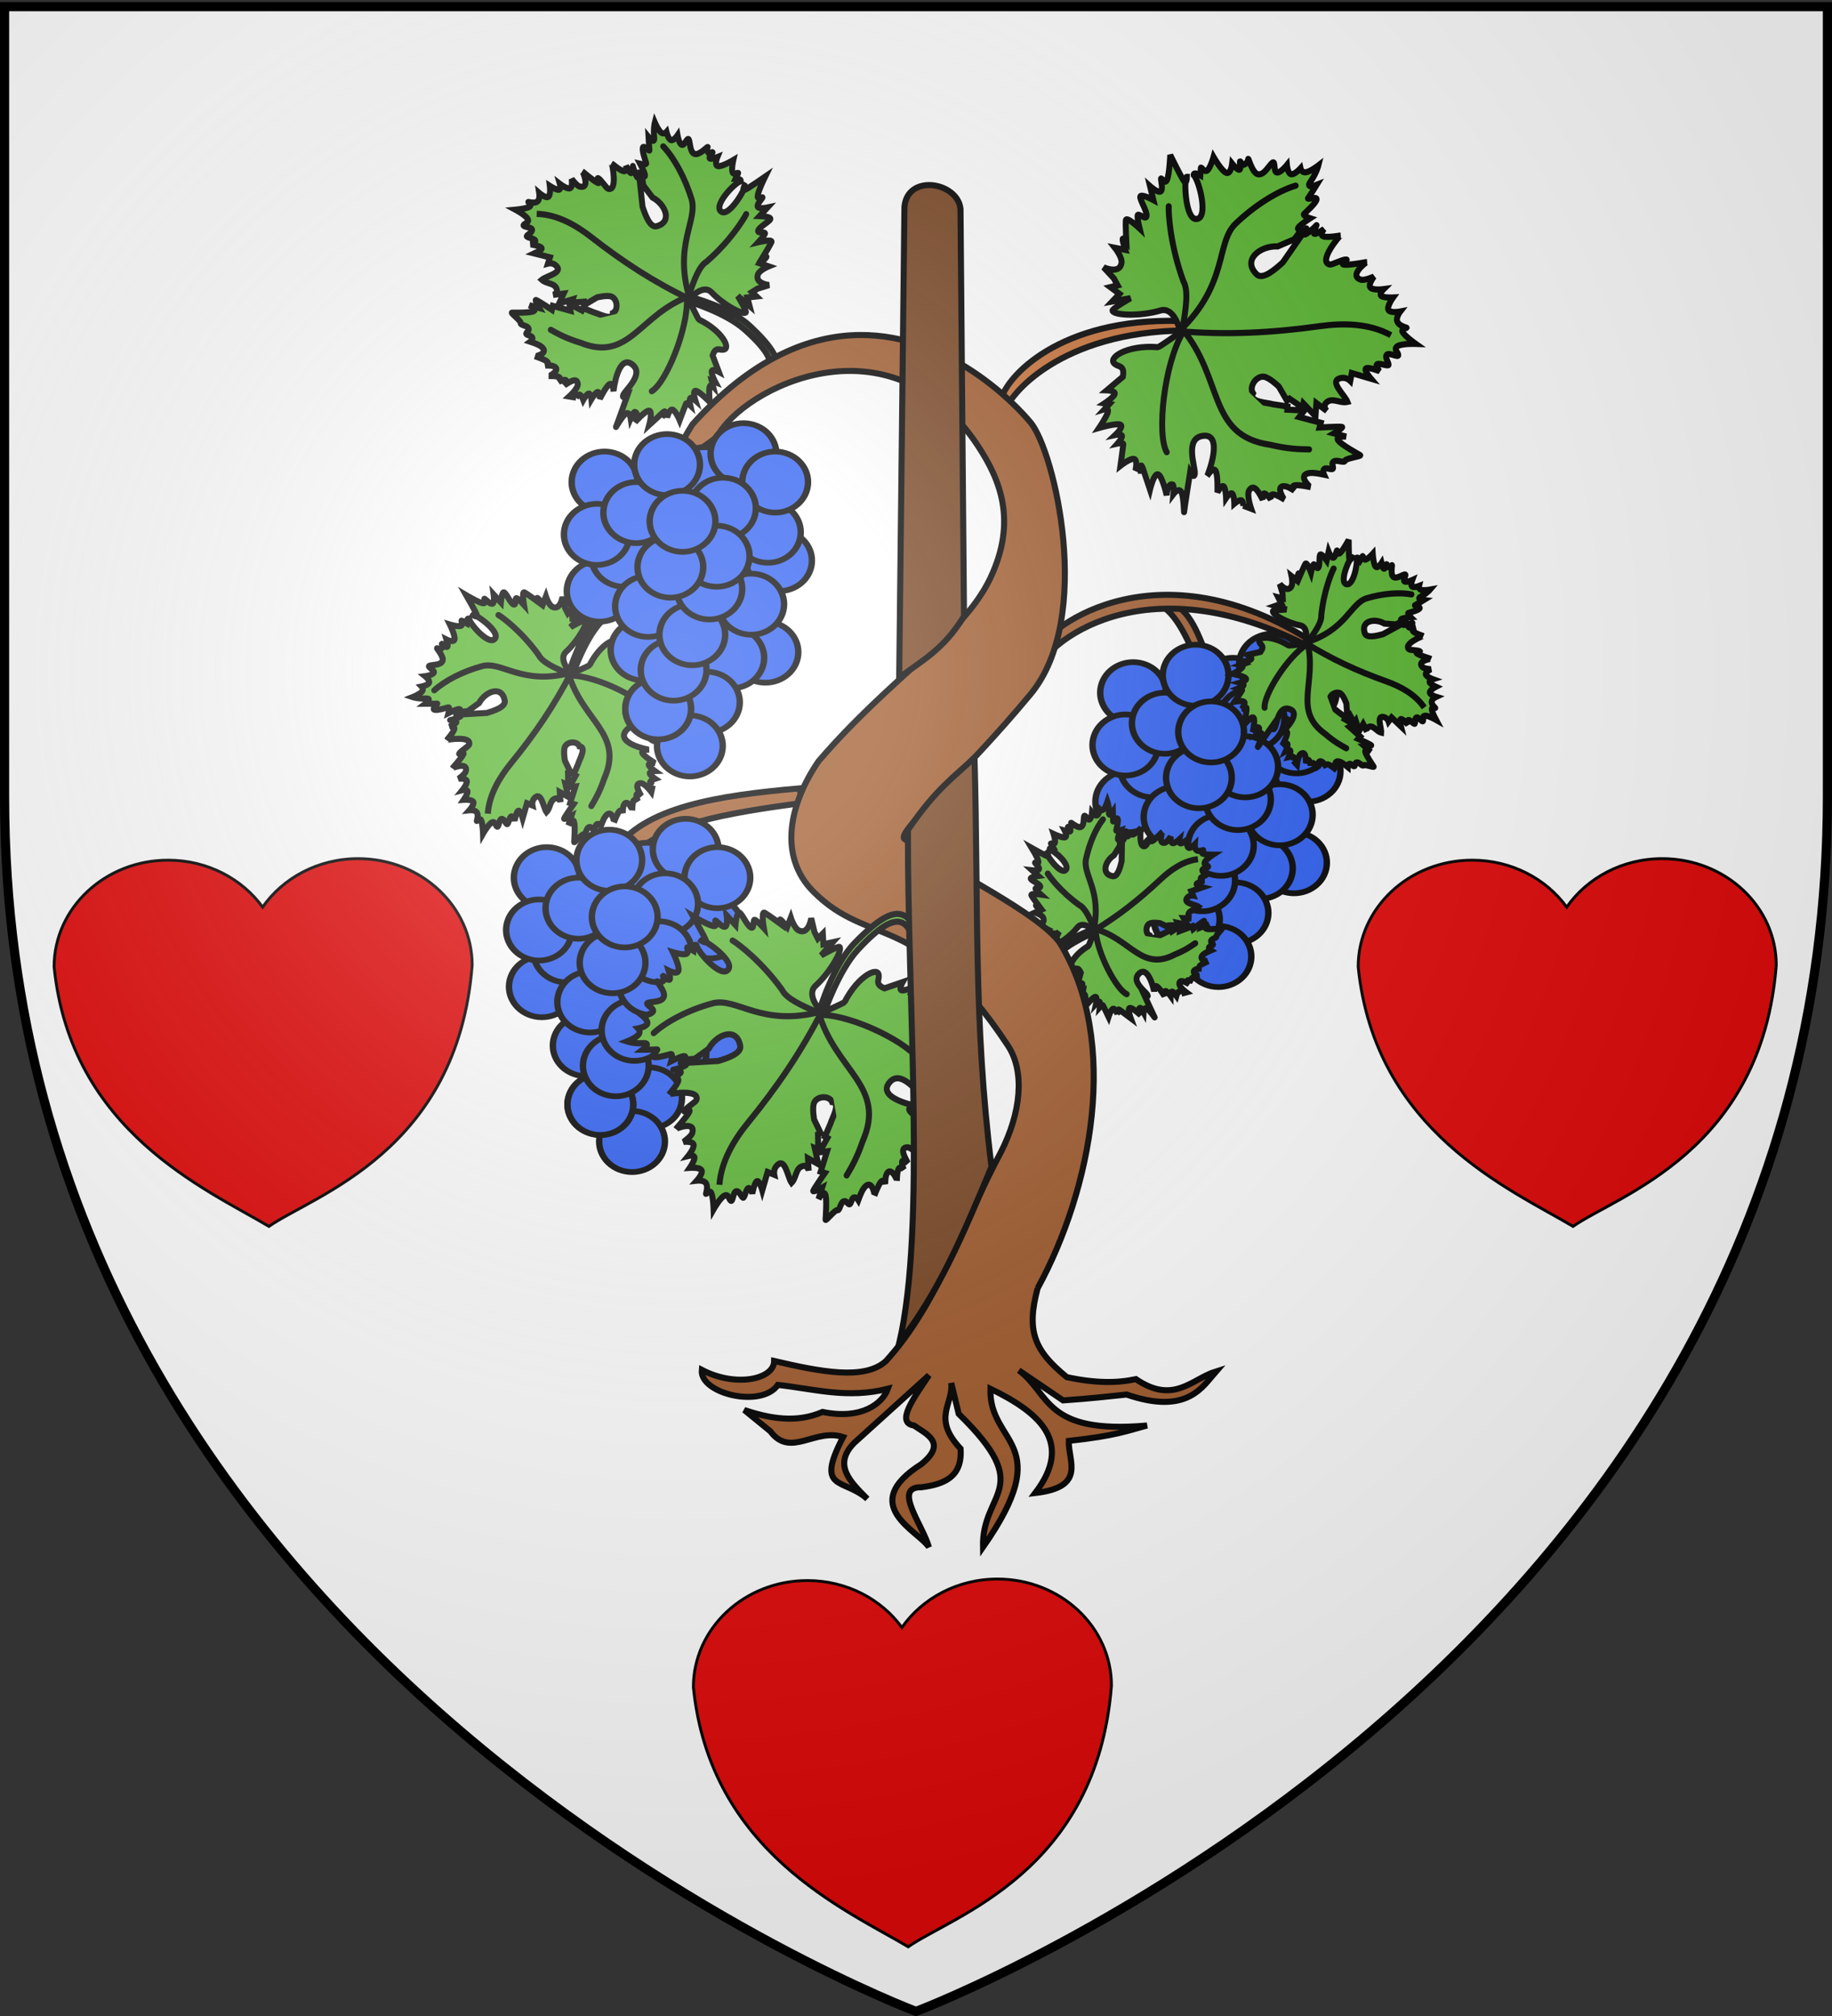
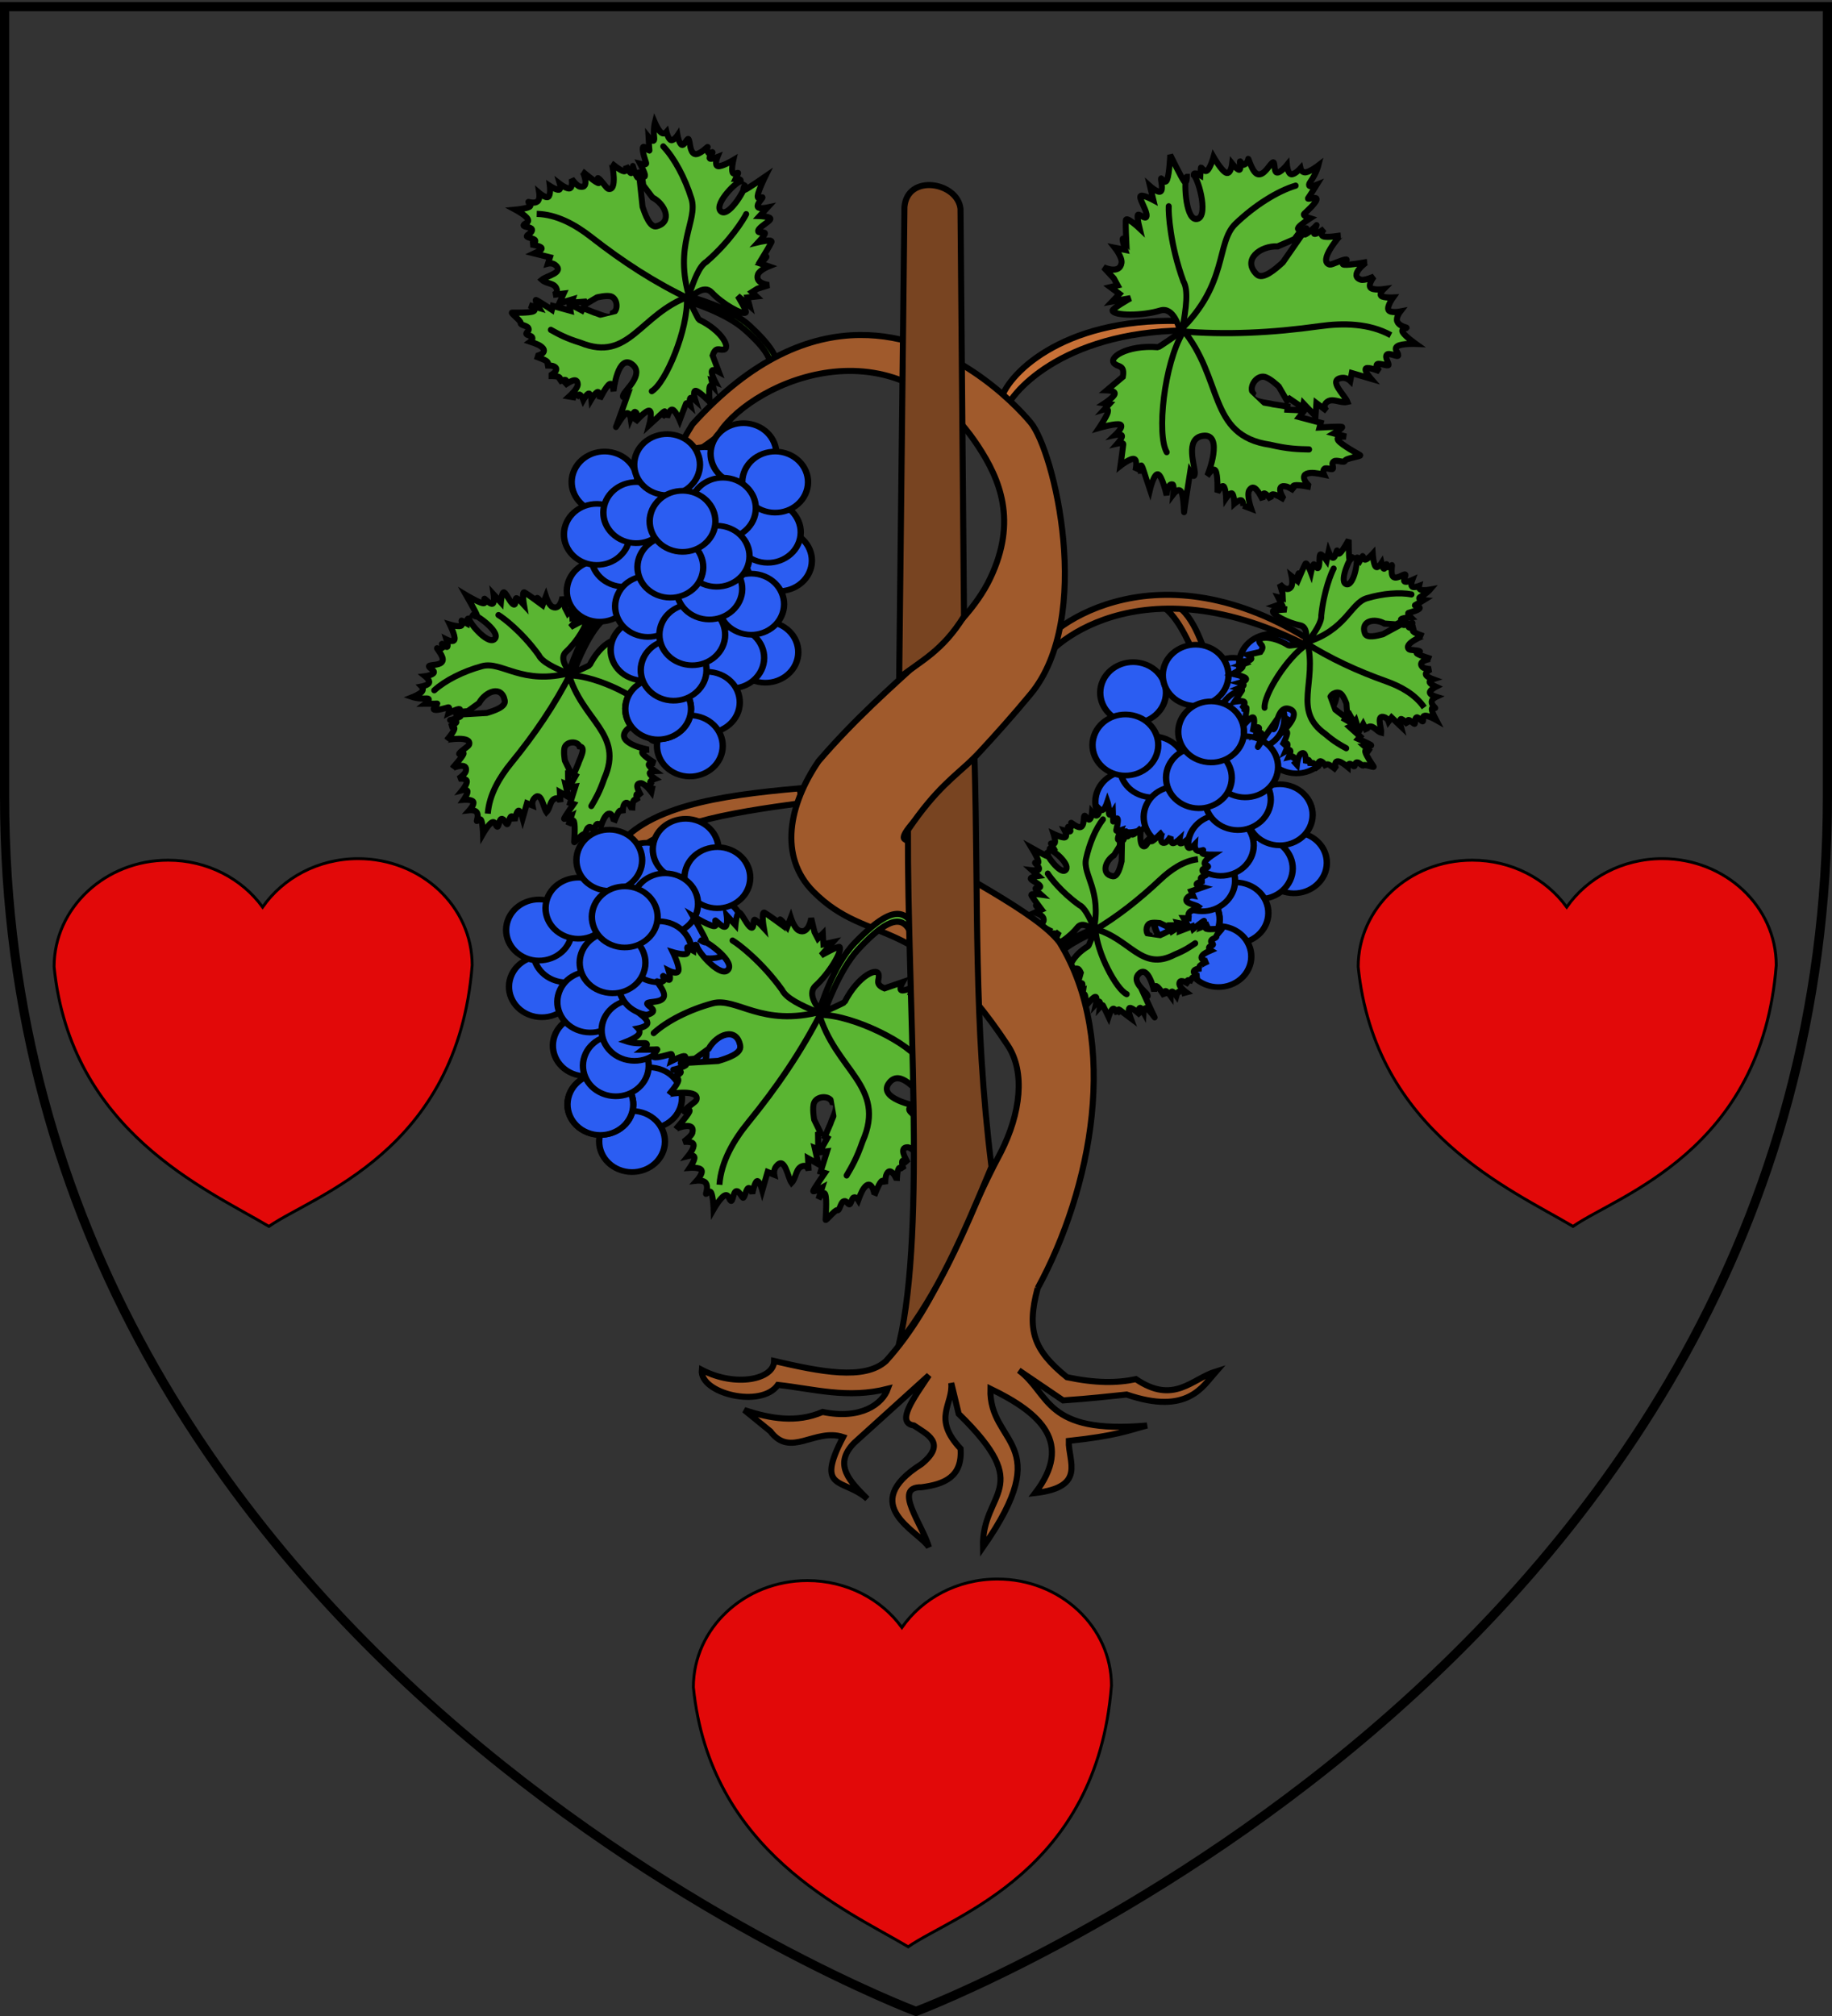
<svg xmlns="http://www.w3.org/2000/svg" xmlns:xlink="http://www.w3.org/1999/xlink" width="600" height="660" version="1.0">
  <rect width="100%" height="100%" fill="#333333" stroke="none" />
  <desc>Flag of Canton of Valais (Wallis)</desc>
  <defs>
    <radialGradient xlink:href="#b" id="c" cx="221.445" cy="226.331" r="300" fx="221.445" fy="226.331" gradientTransform="matrix(1.353 0 0 1.349 -77.63 -85.747)" gradientUnits="userSpaceOnUse" />
    <linearGradient id="b">
      <stop offset="0" style="stop-color:white;stop-opacity:.314" />
      <stop offset=".19" style="stop-color:white;stop-opacity:.251" />
      <stop offset=".6" style="stop-color:#6b6b6b;stop-opacity:.125" />
      <stop offset="1" style="stop-color:black;stop-opacity:.125" />
    </linearGradient>
  </defs>
  <g style="display:inline">
-     <path d="M300 658.5s298.5-112.32 298.5-397.772V2.176H1.5v258.552C1.5 546.18 300 658.5 300 658.5" style="fill:#fff;fill-opacity:1;fill-rule:evenodd;stroke:none;stroke-width:1px;stroke-linecap:butt;stroke-linejoin:miter;stroke-opacity:1" />
    <path d="M392.516 223.537c-3.228-8.578-6.108-18.96-13.177-21.748l-4.41.332c6.12 2.6 10.28 12.421 14.387 22.44z" style="fill:#a05a2c;fill-opacity:1;fill-rule:evenodd;stroke:#000;stroke-width:1.982;stroke-linecap:butt;stroke-linejoin:miter;marker:none;stroke-miterlimit:4;stroke-dasharray:none;stroke-dashoffset:0;stroke-opacity:1;visibility:visible;display:inline;overflow:visible" transform="translate(4.245 -4.434)" />
    <g style="fill:#2b5df2;fill-opacity:1;stroke:#000;stroke-width:2.544;stroke-miterlimit:4;stroke-dasharray:none;stroke-opacity:1;display:inline">
-       <path d="M783.942 599.635c-10.026-3.375-15.517-14.538-12.266-24.937 3.25-10.398 14.012-16.098 24.04-12.731 10.03 3.366 15.53 14.524 12.288 24.926s-14 16.11-24.03 12.753" style="fill:#2b5df2;fill-opacity:1;fill-rule:evenodd;stroke:#000;stroke-width:3.713;stroke-linecap:round;stroke-linejoin:round;stroke-miterlimit:4;stroke-dasharray:none;stroke-dashoffset:0;stroke-opacity:1" transform="matrix(.564 0 0 .505 -17.217 -40.835)" />
      <path d="M783.942 599.635c-10.026-3.375-15.517-14.538-12.266-24.937 3.25-10.398 14.012-16.098 24.04-12.731 10.03 3.366 15.53 14.524 12.288 24.926s-14 16.11-24.03 12.753" style="fill:#2b5df2;fill-opacity:1;fill-rule:evenodd;stroke:#000;stroke-width:3.713;stroke-linecap:round;stroke-linejoin:round;stroke-miterlimit:4;stroke-dasharray:none;stroke-dashoffset:0;stroke-opacity:1" transform="matrix(.564 0 0 .505 -20.877 -50.116)" />
      <path d="M783.942 599.635c-10.026-3.375-15.517-14.538-12.266-24.937 3.25-10.398 14.012-16.098 24.04-12.731 10.03 3.366 15.53 14.524 12.288 24.926s-14 16.11-24.03 12.753" style="fill:#2b5df2;fill-opacity:1;fill-rule:evenodd;stroke:#000;stroke-width:3.713;stroke-linecap:round;stroke-linejoin:round;stroke-miterlimit:4;stroke-dasharray:none;stroke-dashoffset:0;stroke-opacity:1" transform="matrix(.564 0 0 .505 -41.632 -67.962)" />
      <path d="M783.942 599.635c-10.026-3.375-15.517-14.538-12.266-24.937 3.25-10.398 14.012-16.098 24.04-12.731 10.03 3.366 15.53 14.524 12.288 24.926s-14 16.11-24.03 12.753" style="fill:#2b5df2;fill-opacity:1;fill-rule:evenodd;stroke:#000;stroke-width:3.713;stroke-linecap:round;stroke-linejoin:round;stroke-miterlimit:4;stroke-dasharray:none;stroke-dashoffset:0;stroke-opacity:1" transform="matrix(.564 0 0 .505 -74.358 -66.535)" />
      <path d="M783.942 599.635c-10.026-3.375-15.517-14.538-12.266-24.937 3.25-10.398 14.012-16.098 24.04-12.731 10.03 3.366 15.53 14.524 12.288 24.926s-14 16.11-24.03 12.753" style="fill:#2b5df2;fill-opacity:1;fill-rule:evenodd;stroke:#000;stroke-width:3.713;stroke-linecap:round;stroke-linejoin:round;stroke-miterlimit:4;stroke-dasharray:none;stroke-dashoffset:0;stroke-opacity:1" transform="matrix(.564 0 0 .505 -28.86 -75.815)" />
      <path d="M783.942 599.635c-10.026-3.375-15.517-14.538-12.266-24.937 3.25-10.398 14.012-16.098 24.04-12.731 10.03 3.366 15.53 14.524 12.288 24.926s-14 16.11-24.03 12.753" style="fill:#2b5df2;fill-opacity:1;fill-rule:evenodd;stroke:#000;stroke-width:3.713;stroke-linecap:round;stroke-linejoin:round;stroke-miterlimit:4;stroke-dasharray:none;stroke-dashoffset:0;stroke-opacity:1" transform="matrix(.564 0 0 .505 -18.483 -66.535)" />
      <path d="M783.942 599.635c-10.026-3.375-15.517-14.538-12.266-24.937 3.25-10.398 14.012-16.098 24.04-12.731 10.03 3.366 15.53 14.524 12.288 24.926s-14 16.11-24.03 12.753" style="fill:#2b5df2;fill-opacity:1;fill-rule:evenodd;stroke:#000;stroke-width:3.713;stroke-linecap:round;stroke-linejoin:round;stroke-miterlimit:4;stroke-dasharray:none;stroke-dashoffset:0;stroke-opacity:1" transform="matrix(.564 0 0 .505 -75.955 -30.841)" />
      <path d="M783.942 599.635c-10.026-3.375-15.517-14.538-12.266-24.937 3.25-10.398 14.012-16.098 24.04-12.731 10.03 3.366 15.53 14.524 12.288 24.926s-14 16.11-24.03 12.753" style="fill:#2b5df2;fill-opacity:1;fill-rule:evenodd;stroke:#000;stroke-width:3.713;stroke-linecap:round;stroke-linejoin:round;stroke-miterlimit:4;stroke-dasharray:none;stroke-dashoffset:0;stroke-opacity:1" transform="matrix(.564 0 0 .505 -67.973 -42.263)" />
      <path d="M783.942 599.635c-10.026-3.375-15.517-14.538-12.266-24.937 3.25-10.398 14.012-16.098 24.04-12.731 10.03 3.366 15.53 14.524 12.288 24.926s-14 16.11-24.03 12.753" style="fill:#2b5df2;fill-opacity:1;fill-rule:evenodd;stroke:#000;stroke-width:3.713;stroke-linecap:round;stroke-linejoin:round;stroke-miterlimit:4;stroke-dasharray:none;stroke-dashoffset:0;stroke-opacity:1" transform="matrix(.564 0 0 .505 -76.89 -49.402)" />
      <path d="M783.942 599.635c-10.026-3.375-15.517-14.538-12.266-24.937 3.25-10.398 14.012-16.098 24.04-12.731 10.03 3.366 15.53 14.524 12.288 24.926s-14 16.11-24.03 12.753" style="fill:#2b5df2;fill-opacity:1;fill-rule:evenodd;stroke:#000;stroke-width:3.713;stroke-linecap:round;stroke-linejoin:round;stroke-miterlimit:4;stroke-dasharray:none;stroke-dashoffset:0;stroke-opacity:1" transform="matrix(.564 0 0 .505 -35.576 -57.968)" />
-       <path d="M783.942 599.635c-10.026-3.375-15.517-14.538-12.266-24.937 3.25-10.398 14.012-16.098 24.04-12.731 10.03 3.366 15.53 14.524 12.288 24.926s-14 16.11-24.03 12.753" style="fill:#2b5df2;fill-opacity:1;fill-rule:evenodd;stroke:#000;stroke-width:3.713;stroke-linecap:round;stroke-linejoin:round;stroke-miterlimit:4;stroke-dasharray:none;stroke-dashoffset:0;stroke-opacity:1" transform="matrix(.564 0 0 .505 -63.982 -56.54)" />
      <path d="M783.942 599.635c-10.026-3.375-15.517-14.538-12.266-24.937 3.25-10.398 14.012-16.098 24.04-12.731 10.03 3.366 15.53 14.524 12.288 24.926s-14 16.11-24.03 12.753" style="fill:#2b5df2;fill-opacity:1;fill-rule:evenodd;stroke:#000;stroke-width:3.713;stroke-linecap:round;stroke-linejoin:round;stroke-miterlimit:4;stroke-dasharray:none;stroke-dashoffset:0;stroke-opacity:1" transform="matrix(.564 0 0 .505 -53.88 -72.246)" />
      <path d="M783.942 599.635c-10.026-3.375-15.517-14.538-12.266-24.937 3.25-10.398 14.012-16.098 24.04-12.731 10.03 3.366 15.53 14.524 12.288 24.926s-14 16.11-24.03 12.753" style="fill:#2b5df2;fill-opacity:1;fill-rule:evenodd;stroke:#000;stroke-width:3.713;stroke-linecap:round;stroke-linejoin:round;stroke-miterlimit:4;stroke-dasharray:none;stroke-dashoffset:0;stroke-opacity:1" transform="matrix(.564 0 0 .505 -21.676 -10.853)" />
      <path d="M783.942 599.635c-10.026-3.375-15.517-14.538-12.266-24.937 3.25-10.398 14.012-16.098 24.04-12.731 10.03 3.366 15.53 14.524 12.288 24.926s-14 16.11-24.03 12.753" style="fill:#2b5df2;fill-opacity:1;fill-rule:evenodd;stroke:#000;stroke-width:3.713;stroke-linecap:round;stroke-linejoin:round;stroke-miterlimit:4;stroke-dasharray:none;stroke-dashoffset:0;stroke-opacity:1" transform="matrix(.564 0 0 .505 -32.85 -9.007)" />
      <path d="M783.942 599.635c-10.026-3.375-15.517-14.538-12.266-24.937 3.25-10.398 14.012-16.098 24.04-12.731 10.03 3.366 15.53 14.524 12.288 24.926s-14 16.11-24.03 12.753" style="fill:#2b5df2;fill-opacity:1;fill-rule:evenodd;stroke:#000;stroke-width:3.713;stroke-linecap:round;stroke-linejoin:round;stroke-miterlimit:4;stroke-dasharray:none;stroke-dashoffset:0;stroke-opacity:1" transform="matrix(.564 0 0 .505 -26.329 -26.558)" />
      <path d="M783.942 599.635c-10.026-3.375-15.517-14.538-12.266-24.937 3.25-10.398 14.012-16.098 24.04-12.731 10.03 3.366 15.53 14.524 12.288 24.926s-14 16.11-24.03 12.753" style="fill:#2b5df2;fill-opacity:1;fill-rule:evenodd;stroke:#000;stroke-width:3.713;stroke-linecap:round;stroke-linejoin:round;stroke-miterlimit:4;stroke-dasharray:none;stroke-dashoffset:0;stroke-opacity:1" transform="matrix(.564 0 0 .505 -61.587 -11.566)" />
      <path d="M783.942 599.635c-10.026-3.375-15.517-14.538-12.266-24.937 3.25-10.398 14.012-16.098 24.04-12.731 10.03 3.366 15.53 14.524 12.288 24.926s-14 16.11-24.03 12.753" style="fill:#2b5df2;fill-opacity:1;fill-rule:evenodd;stroke:#000;stroke-width:3.713;stroke-linecap:round;stroke-linejoin:round;stroke-miterlimit:4;stroke-dasharray:none;stroke-dashoffset:0;stroke-opacity:1" transform="matrix(.564 0 0 .505 -60.127 -25.844)" />
      <path d="M783.942 599.635c-10.026-3.375-15.517-14.538-12.266-24.937 3.25-10.398 14.012-16.098 24.04-12.731 10.03 3.366 15.53 14.524 12.288 24.926s-14 16.11-24.03 12.753" style="fill:#2b5df2;fill-opacity:1;fill-rule:evenodd;stroke:#000;stroke-width:3.713;stroke-linecap:round;stroke-linejoin:round;stroke-miterlimit:4;stroke-dasharray:none;stroke-dashoffset:0;stroke-opacity:1" transform="matrix(.564 0 0 .505 -40.834 5.566)" />
      <path d="M783.942 599.635c-10.026-3.375-15.517-14.538-12.266-24.937 3.25-10.398 14.012-16.098 24.04-12.731 10.03 3.366 15.53 14.524 12.288 24.926s-14 16.11-24.03 12.753" style="fill:#2b5df2;fill-opacity:1;fill-rule:evenodd;stroke:#000;stroke-width:3.713;stroke-linecap:round;stroke-linejoin:round;stroke-miterlimit:4;stroke-dasharray:none;stroke-dashoffset:0;stroke-opacity:1" transform="matrix(.564 0 0 .505 -46.42 19.844)" />
      <path d="M783.942 599.635c-10.026-3.375-15.517-14.538-12.266-24.937 3.25-10.398 14.012-16.098 24.04-12.731 10.03 3.366 15.53 14.524 12.288 24.926s-14 16.11-24.03 12.753" style="fill:#2b5df2;fill-opacity:1;fill-rule:evenodd;stroke:#000;stroke-width:3.713;stroke-linecap:round;stroke-linejoin:round;stroke-miterlimit:4;stroke-dasharray:none;stroke-dashoffset:0;stroke-opacity:1" transform="matrix(.564 0 0 .505 -56.798 7.708)" />
      <path d="M783.942 599.635c-10.026-3.375-15.517-14.538-12.266-24.937 3.25-10.398 14.012-16.098 24.04-12.731 10.03 3.366 15.53 14.524 12.288 24.926s-14 16.11-24.03 12.753" style="fill:#2b5df2;fill-opacity:1;fill-rule:evenodd;stroke:#000;stroke-width:3.713;stroke-linecap:round;stroke-linejoin:round;stroke-miterlimit:4;stroke-dasharray:none;stroke-dashoffset:0;stroke-opacity:1" transform="matrix(.564 0 0 .505 -56.798 7.708)" />
      <path d="M783.942 599.635c-10.026-3.375-15.517-14.538-12.266-24.937 3.25-10.398 14.012-16.098 24.04-12.731 10.03 3.366 15.53 14.524 12.288 24.926s-14 16.11-24.03 12.753" style="fill:#2b5df2;fill-opacity:1;fill-rule:evenodd;stroke:#000;stroke-width:3.713;stroke-linecap:round;stroke-linejoin:round;stroke-miterlimit:4;stroke-dasharray:none;stroke-dashoffset:0;stroke-opacity:1" transform="matrix(.564 0 0 .505 -51.734 -4.968)" />
      <path d="M783.942 599.635c-10.026-3.375-15.517-14.538-12.266-24.937 3.25-10.398 14.012-16.098 24.04-12.731 10.03 3.366 15.53 14.524 12.288 24.926s-14 16.11-24.03 12.753" style="fill:#2b5df2;fill-opacity:1;fill-rule:evenodd;stroke:#000;stroke-width:3.713;stroke-linecap:round;stroke-linejoin:round;stroke-miterlimit:4;stroke-dasharray:none;stroke-dashoffset:0;stroke-opacity:1" transform="matrix(.564 0 0 .505 -45.622 -16.564)" />
      <path d="M783.942 599.635c-10.026-3.375-15.517-14.538-12.266-24.937 3.25-10.398 14.012-16.098 24.04-12.731 10.03 3.366 15.53 14.524 12.288 24.926s-14 16.11-24.03 12.753" style="fill:#2b5df2;fill-opacity:1;fill-rule:evenodd;stroke:#000;stroke-width:3.713;stroke-linecap:round;stroke-linejoin:round;stroke-miterlimit:4;stroke-dasharray:none;stroke-dashoffset:0;stroke-opacity:1" transform="matrix(.564 0 0 .505 -40.035 -31.555)" />
      <path d="M783.942 599.635c-10.026-3.375-15.517-14.538-12.266-24.937 3.25-10.398 14.012-16.098 24.04-12.731 10.03 3.366 15.53 14.524 12.288 24.926s-14 16.11-24.03 12.753" style="fill:#2b5df2;fill-opacity:1;fill-rule:evenodd;stroke:#000;stroke-width:3.713;stroke-linecap:round;stroke-linejoin:round;stroke-miterlimit:4;stroke-dasharray:none;stroke-dashoffset:0;stroke-opacity:1" transform="matrix(.564 0 0 .505 -37.64 -42.263)" />
      <path d="M783.942 599.635c-10.026-3.375-15.517-14.538-12.266-24.937 3.25-10.398 14.012-16.098 24.04-12.731 10.03 3.366 15.53 14.524 12.288 24.926s-14 16.11-24.03 12.753" style="fill:#2b5df2;fill-opacity:1;fill-rule:evenodd;stroke:#000;stroke-width:3.713;stroke-linecap:round;stroke-linejoin:round;stroke-miterlimit:4;stroke-dasharray:none;stroke-dashoffset:0;stroke-opacity:1" transform="matrix(.564 0 0 .505 -52.806 -38.694)" />
      <path d="M783.942 599.635c-10.026-3.375-15.517-14.538-12.266-24.937 3.25-10.398 14.012-16.098 24.04-12.731 10.03 3.366 15.53 14.524 12.288 24.926s-14 16.11-24.03 12.753" style="fill:#2b5df2;fill-opacity:1;fill-rule:evenodd;stroke:#000;stroke-width:3.713;stroke-linecap:round;stroke-linejoin:round;stroke-miterlimit:4;stroke-dasharray:none;stroke-dashoffset:0;stroke-opacity:1" transform="matrix(.564 0 0 .505 -48.815 -53.685)" />
    </g>
    <g style="fill:#5ab532;stroke:#000;stroke-width:2.298;stroke-miterlimit:4;stroke-dasharray:none;stroke-opacity:1">
      <path d="M-225.343 338.522c-2.299-1.61-9.748-2.207 1.861-14.096 4.828-4.944 14.4-8.72 14.4-8.72s-1.886 4.869-2.086 4.984c-6.214 3.583-8.34 8.754-5.923 8.653.997.069 1.957-1.089 3.023 1.295l-1.319 4.534s1.623-1.051 1.925-.382c.302.67-.718 3.06-.718 3.06l.983-.478-.237 1.521s.675-.835 1.002.197c.327 1.031.304 3.93.304 3.93s2.6-3.14 3.586-3.344c.986-.205.357 2.523.357 2.523s.975-1.023 1.351-.709.152 1.965.152 1.965.93-.994 1.167-.593c.238.4 2.157 4.28 2.157 4.28s.896-2.758 1.753-3.02 1.675 1.973 1.675 1.973-.054-1.374.297-1.422c.35-.048 1.108 1.23 1.108 1.23s-2.513-2.96.527-.606 3.251 2.497 3.251 2.497-1.405-3.652-.456-3.972 4.254 2.694 4.254 2.694-1.427-2.3-.232-2.74c.365-.134 1.346 1.63 1.346 1.63s.113-1.89 1.18-1.425 3.442 3.887 3.086 3.286c-.356-.6-3.866-8.017-3.866-8.017s1.744.836 1.042-.378c-.75-1.296-6.405-5.022-3.165-7.902 3.626-3.224 5.814 6.412 5.802 6.8 0 0-.083-2.488.916-2.083s3.08 3.702 3.08 3.702-.192-1.871.395-1.895 1.952 1.799 1.952 1.799.01-1.585.573-1.595c.564-.01 1.682 1.557 1.682 1.557s.379-1.336.876-1.51c.498-.175 1.115.813 1.115.813l-.06-.1 1.866-.482s-2.436-1.747-2.66-2.98c-.13-2.273 2.448-.768 3.714-.152 0 0-.956-1.187-.435-1.375.52-.19 1.945.293 1.945.293s-.879-.79-.224-1.233c.654-.444 2.841-.543 2.841-.543-.361.055-3.998-1.575-1.3-2.62.507-.196 1.985-.281 1.985-.281s-1.26-.31-.594-1.002c.666-.691 3.257-1.764 3.257-1.764-.276.125-4.424-.495-1.787-2.59.771-.612 2.703-1.417 2.703-1.417s-.876-.516-.653-1.102c.222-.585 1.839-.74 1.542-1.24s-1.01-.638-.68-1.36c.332-.722 2.21-.97 2.005-1.53-.205-.558 2.636-3.023 2.148-2.992-.488.03-4.73.558-5.973.169-1.243-.39 1.002-1.726 1.002-1.726l-2.697 1.001s1.134-2.358.705-2.227-4.16 3.017-4.16 3.017l-.35-1.017-4.779 1.756.151-1.88-3.322 2.08-.356-.601-3.04 1.49c-1.19.37-4.86 2.822-5.109.59-1.638-.622-1.622-3.574-.072-4.407 1.154-.62 4.086-.166 4.086-.166l3.297 1.507.224-.69 3.626-.073-.382-.86 3.857.745-1.484-2.504 2.954.073s-1.445-.212-1.135-1.487c.423-1.741 2.713-1.561 3.883-2.843-1.374-.925-6.593-1.366-4.056-3.641.818-.733 1.958-.54 1.958-.54l-.706-1.617 4.319-1.468s-2.405-.588-2.236-1.21c.17-.62 2.914-1.275 2.914-1.275s-1.548-.37-1.325-.955c.222-.586 2.452-.986 2.215-1.387-.238-.4-1.746-.864-1.59-1.614.157-.75 2.512-.886 2.215-1.387-.297-.5-1.752-.448-1.286-1.53.466-1.081 3.151-2.796 3.151-2.796s-2.97.005-3.923-.428c-.953-.434.54-1.437.112-1.306-.429.13-1.708.588-2.499.054-.791-.535-.666-2.193-.666-2.193s-1.648 1.65-2.426 1.245c-.779-.406-.687-2.867-.687-2.867s-1.719 1.317-2.426 1.244-.402-1.533-.402-1.533-1.854 1.676-2.703 1.418c-.85-.259-.693-2.45-.693-2.45s-1.248 2.006-2.077 2.26c-2.911.896-1.16-3.942-1.095-3.983 0 0-2.862 2.856-3.922 3.417s.36-1.634-.317-1.175-1.98 2.834-2.393 3.008c-2.708 1.146-1.763-6.586-1.663-6.65 0 0-2.173 2.151-3.144 2.381-.97.23-.739-1.46-.739-1.46s-.77 2.062-1.252 2.157c-.481.096-.634-2.35-.673-1.776s-.588 2.531-.962 3.075c-.374.543-.574-2.25-.534-.902l-.17 8.896c-.542 2.19-1.526 5.863-3.413 5.57-4.626-.717-2.952-5.702.434-7.807l2.246-3.485.132-2.554s-.902.668-.851-.154c.05-.821 1.054-3.132 1.054-3.132s-1.806.582-1.675-.05c.132-.632.86-3.354.553-4.192s-1.82 1.414-1.78.84-.066-3.529-.066-3.529-1.622 2.388-1.556.15c.065-2.238-.549-3.914-.549-3.914s-.726 2.137-1.476 2.847-1.523-.008-1.523-.008-.298 2.006-1.041 2.3-1.932-1.125-1.932-1.125-.196 2.285-.956 2.658-1.793-2.173-2.083-1.168.032 3.31-1.22 3.922c-1.25.612-4.021-1.876-3.784-1.476.237.401.218 1.169-.085 1.565-.304.395-1.365-.382-1.128.019.238.4 1.2 1.17.89 1.502s-2.129-.177-2.129-.177 1.14 2.136.053 2.438-4.398-1.229-4.398-1.229.779 2.328.529 3.24-1.767.008-1.53.408l.831 1.403s-1.8.165-1.292.809c1.706.27 8.482 6.04 5.948 7.71-2.135 1.408-7.609-6.121-7.003-6.5 0 0 .983 1.444.073 1.19-.91-.255-5.954-3.002-5.954-3.002s2.2 3.498 2.513 4.881c.314 1.384-1.497.25-1.26.652.238.4 1.803 1.652 1.518 2.346-.285.693-2.657.427-2.657.427l2.374 2.085s-3.296.415-2.88 1.117c.415.7 3.148 1.736 3.613 2.681s-2.17.397-1.754 1.098 1.979 2.058 1.979 2.058-4.134-.571-3.6.33c.534.902 2.744 3.776 2.744 3.776s-1.214-.339-.976.062c.237.4 1.833 1.599 1.833 1.599l-2.208.97s2.578.746 3.139 1.88c1.18 2.39-2.822 3.14-2.822 3.14l3.31.675 1.603.782-1.147 1.267 2.558.047-.402 2.311 3.022-2.962s-2.217 4.399-1.813 4.635c1.038.607 6.126-2.766 8.977-6.264 2.008-2.464 5.776.779 5.776.779s-10.418 3.608-15.591 9.198c-10.934 11.815-5.715 13.141-1.682 16.265z" style="fill:#5ab532;fill-opacity:1;fill-rule:evenodd;stroke:#000;stroke-width:2.298;stroke-linecap:butt;stroke-linejoin:miter;stroke-miterlimit:4;stroke-dasharray:none;stroke-opacity:1;display:inline" transform="matrix(.848 0 0 .877 535.512 28.47)" />
      <path d="m-169.209 288.316.374-.047c-5.557.63-10.51 3.943-14.545 7.615-8.13 7.397-16.408 13.728-25.78 19.121 3.348-15.037-4.255-20.796-2.892-26.881 1.302-5.815 3.783-11.342 6.53-14.708" style="fill:none;fill-opacity:1;fill-rule:evenodd;stroke:#000;stroke-width:2.298;stroke-linecap:round;stroke-linejoin:miter;stroke-miterlimit:4;stroke-dasharray:none;stroke-opacity:1" transform="matrix(.848 0 0 .877 535.512 28.47)" />
      <path d="M-208.978 313.96c-1.79-4.033-3.616-7.638-5.674-8.559-7.089-4.908-11.412-10.488-12.18-11.75M-208.349 314.683c.404 8.31 7.916 22.122 12 23.973M-209.044 314.187c14.213 3.592 18.2 16.218 31.226 9.7 3.945-1.57 5.926-2.893 7.931-4.22" style="fill:#5ab532;fill-opacity:1;fill-rule:evenodd;stroke:#000;stroke-width:2.298;stroke-linecap:round;stroke-linejoin:miter;stroke-miterlimit:4;stroke-dasharray:none;stroke-opacity:1" transform="matrix(.848 0 0 .877 535.512 28.47)" />
    </g>
    <g style="fill:#5ab532;stroke:#000;stroke-width:2.298;stroke-miterlimit:4;stroke-dasharray:none;stroke-opacity:1">
      <path d="M-175.985 87.346c-46.31-1.166-67.087 20.948-68.998 29.66l1.143 5.084c1.867-7.572 22.317-30.553 69.568-31.186z" style="fill:#c87137;fill-opacity:1;fill-rule:evenodd;stroke:#000;stroke-width:2.298;stroke-linecap:butt;stroke-linejoin:miter;marker:none;stroke-miterlimit:4;stroke-dasharray:none;stroke-dashoffset:0;stroke-opacity:1;visibility:visible;display:inline;overflow:visible" transform="matrix(.848 0 0 .877 535.512 28.47)" />
      <path d="M-176.59 92.216s-7.29 4.96-7.678 4.929c-12.074-.978-19.986 4.173-16.53 6.349 1.32 1.052 3.765.364 2.96 4.699l-6.18 5.038s3.265.096 3.042 1.315c-.222 1.22-3.93 3.564-3.93 3.564l1.823.278-1.788 1.888s1.74-.513 1.205 1.234-3.345 5.754-3.345 5.754 6.624-1.87 8.19-1.21c1.567.66-1.923 3.85-1.923 3.85s2.337-.486 2.558.31c.222.797-1.672 2.878-1.672 2.878s2.245-.49 2.19.294c-.053.784-1.105 8.018-1.105 8.018s3.89-2.975 5.333-2.518c1.442.458.437 4.348.437 4.348s1.241-1.961 1.775-1.692.362 2.771.362 2.771-.656-6.522 1.313-.335 2.126 6.588 2.126 6.588 1.548-6.425 3.174-5.959 3.33 7.822 3.33 7.822.223-4.565 2.305-4.03c.636.164.307 3.556.307 3.556s1.97-2.52 3.007-.85 1.059 8.704 1.14 7.527 2.313-14.851 2.313-14.851 1.622 2.835 1.81.474c.2-2.521-4.089-13.123 3.177-14.02 8.131-1.004 1.934 14.489 1.544 15.017 0 0 2.271-3.54 3.272-2.02s.731 8.1.731 8.1 1.528-2.785 2.367-2.256.988 4.373.988 4.373 1.533-2.195 2.326-1.667.846 3.776.846 3.776 1.807-1.494 2.666-1.26c.859.236.77 2.2.77 2.2l.013-.197 3.055 1.12s-1.711-4.765-.841-6.694c1.998-3.284 4.139 1.28 5.31 3.35 0 0-.192-2.566.713-2.329s2.423 2.272 2.423 2.272-.466-1.939.87-1.929c1.335.01 4.47 1.97 4.47 1.97-.555-.27-4.048-6.022.705-4.888.893.213 3.029 1.512 3.029 1.512s-1.454-1.639.135-1.962 6.218.67 6.218.67c-.505-.09-5.675-4.929-.002-5.312 1.66-.113 5.116.62 5.116.62s-.722-1.557.149-2.157c.87-.601 3.265.735 3.333-.246.068-.98-.793-1.855.36-2.542 1.152-.686 4 .768 4.251-.204.252-.973 6.565-1.676 5.857-2.101s-7.111-3.76-8.466-5.492 3.047-1.439 3.047-1.439l-4.708-1.193s3.836-2.19 3.115-2.42c-.722-.228-8.674.206-8.674.206l.489-1.75-8.328-2.14 2.012-2.469-6.612-.294.08-1.177-5.653-.841c-2.01-.629-9.46-.738-7.668-4.08-1.681-2.435 1.172-6.522 4.125-6.194 2.197.244 5.84 3.686 5.84 3.686l3.138 5.255.972-.744 5.111 3.376.292-1.562 4.649 4.733.338-4.905 4.035 2.934s-1.804-1.68-.15-3.154c2.257-2.015 5.267.43 8.122-.23-1.024-2.603-7.856-8.22-2.147-8.95 1.84-.235 3.239 1.128 3.239 1.128l.57-2.926 7.41 2.1s-2.78-3.124-1.948-3.825c.831-.7 5.273 1.022 5.273 1.022s-1.797-1.999-.927-2.6c.871-.6 4.355.981 4.409.197.054-.785-1.598-2.875-.662-3.768.937-.893 4.341 1.176 4.409.196.067-.981-2.006-2.303-.321-3.36s7.06-.866 7.06-.866-4.133-2.84-5.042-4.356c-.91-1.517 2.128-1.48 1.407-1.709s-2.937-.819-3.525-2.32c-.587-1.503 1.175-3.687 1.175-3.687s-3.872.713-4.565-.596c-.693-1.31 1.794-4.643 1.794-4.643s-3.651.182-4.565-.596c-.914-.779.91-2.518.91-2.518s-4.183.552-5.116-.62c-.933-1.174 1.386-4.071 1.386-4.071s-3.658 1.593-5.054 1.153c-4.906-1.547 2.167-6.594 2.296-6.588 0 0-6.717 1.226-8.728.99-2.01-.238 2.067-1.926.686-1.938-1.38-.012-5.47 2.041-6.21 1.888-4.863-1.003 3.863-10.847 4.063-10.838 0 0-5.083.906-6.653.295-1.57-.61.373-2.738.373-2.738s-3.049 2.127-3.81 1.798c-.76-.329 1.373-3.874.768-3.114s-3.244 2.955-4.284 3.352 1.359-3.679.121-1.766l-8.763 12.203c-2.856 2.525-7.744 6.687-10.087 4.471-5.742-5.432 1.364-10.757 8.09-10.435l6.462-2.691 2.632-3.425s-1.893.063-1.035-1.03 4.468-3.343 4.468-3.343-3.068-.924-2.28-1.676c.79-.752 4.41-3.837 4.787-5.296s-3.884.22-3.279-.54 3.29-4.969 3.29-4.969-4.543 1.766-2.306-1.283 2.99-5.967 2.99-5.967-3.058 2.275-4.781 2.542c-1.723.268-2.11-1.47-2.11-1.47s-2.337 2.503-3.652 2.198c-1.315-.304-1.607-3.416-1.607-3.416s-2.463 2.99-3.877 2.779c-1.413-.21-.41-4.74-1.777-3.62s-3.129 4.632-5.454 4.282-3.793-6.465-3.847-5.68-.817 1.833-1.618 2.093c-.8.26-1.531-1.84-1.585-1.055s.545 2.78-.203 2.943-2.79-2.289-2.79-2.289-.465 4.062-2.264 3.441c-1.8-.62-4.935-5.925-4.935-5.925s-1.15 3.983-2.372 5.01c-1.223 1.028-2.464-1.683-2.518-.898l-.19 2.746s-2.66-1.496-2.57-.115c2.11 2.013 5.999 16.528.876 16.42-4.318-.09-4.709-15.803-3.503-15.75 0 0-.019 2.951-1.04 1.726-1.02-1.226-5.4-9.882-5.4-9.882s-.295 6.972-1.185 9.195-2.32-1.087-2.375-.302c-.054.785.92 4.025-.14 4.716s-4.104-1.953-4.104-1.953l1.302 5.174s-4.981-2.583-5.076-1.21 2.712 5.433 2.453 7.193-3.396-1.529-3.49-.156c-.095 1.374.777 4.757.777 4.757s-5.2-4.756-5.321-2.99c-.122 1.765.194 7.878.194 7.878s-1.361-1.634-1.415-.85c-.054.785 1.015 3.98 1.015 3.98l-4-.767s2.87 3.508 2.56 5.623c-.651 4.453-6.931 1.66-6.931 1.66l3.954 4.11 1.478 2.624-2.81.662 3.512 2.517-2.775 2.828 7.041-1.221s-7.3 3.99-6.965 4.705c.861 1.84 11.169 2.028 18.485-.1 5.153-1.5 7.282 6.619 7.282 6.619z" style="fill:#5ab532;fill-opacity:1;fill-rule:evenodd;stroke:#000;stroke-width:2.298;stroke-linecap:butt;stroke-linejoin:miter;stroke-miterlimit:4;stroke-dasharray:none;stroke-opacity:1;display:inline" transform="matrix(.848 0 0 .877 535.512 28.47)" />
      <path d="m-94.903 92.37.564.291c-8.329-4.452-18.389-4.593-27.52-3.358-18.392 2.488-35.97 3.353-54.17 1.864 19.072-17.693 14.026-32.988 21.754-40.14 7.384-6.834 16.132-12.14 23.178-14.185" style="fill:none;fill-opacity:1;fill-rule:evenodd;stroke:#000;stroke-width:2.298;stroke-linecap:round;stroke-linejoin:miter;stroke-miterlimit:4;stroke-dasharray:none;stroke-opacity:1" transform="matrix(.848 0 0 .877 535.512 28.47)" />
      <path d="M-174.772 89.888c1.379-7.32 2.297-14.083.318-17.336-5.148-13.619-5.809-25.521-5.665-28.012M-174.59 91.498c-7.406 11.937-10.205 38.34-6.303 44.83M-175.081 90.141c16.313 18.62 9.751 39.994 34.106 43.423 6.991 1.597 11.013 1.658 15.07 1.737" style="fill:#5ab532;fill-opacity:1;fill-rule:evenodd;stroke:#000;stroke-width:2.298;stroke-linecap:round;stroke-linejoin:miter;stroke-miterlimit:4;stroke-dasharray:none;stroke-opacity:1" transform="matrix(.848 0 0 .877 535.512 28.47)" />
    </g>
    <path d="M424.047 213.578c-51.4-31.66-87.515-2.389-89.136 5.25l.97 4.456c1.583-6.639 33.276-36.34 89.62-6.588z" style="fill:#a05a2c;fill-opacity:1;fill-rule:evenodd;stroke:#000;stroke-width:1.982;stroke-linecap:butt;stroke-linejoin:miter;marker:none;stroke-miterlimit:4;stroke-dasharray:none;stroke-dashoffset:0;stroke-opacity:1;visibility:visible;display:inline;overflow:visible" transform="translate(4.245 -4.434)" />
    <g style="fill:#5ab532;stroke:#000;stroke-width:2.298;stroke-miterlimit:4;stroke-dasharray:none;stroke-opacity:1">
      <path d="M-339.687 109.716c2.974-2.518 13.201-4.287-4.36-19.257-7.304-6.226-21.02-10.237-21.02-10.237s3.226 6.495 3.517 6.63c9.048 4.167 12.642 11.05 9.288 11.215-1.37.222-2.845-1.257-4.017 2.174l2.398 6.103s-2.378-1.247-2.71-.283c-.333.964 1.38 4.139 1.38 4.139l-1.42-.536.521 2.074s-1.04-1.069-1.36.4c-.322 1.467.076 5.472.076 5.472s-3.993-4.011-5.382-4.17c-1.39-.159-.174 3.535-.174 3.535s-1.478-1.29-1.959-.809c-.48.482.039 2.737.039 2.737s-1.411-1.257-1.689-.673-2.44 6.193-2.44 6.193-1.59-3.701-2.808-3.955c-1.218-.253-2.066 2.94-2.066 2.94s-.099-1.906-.59-1.928c-.492-.022-1.377 1.84-1.377 1.84s3.1-4.41-.806-.77-4.18 3.865-4.18 3.865 1.481-5.229.128-5.55c-1.354-.322-5.541 4.263-5.541 4.263s1.681-3.362-.027-3.818c-.522-.139-1.654 2.425-1.654 2.425s-.396-2.6-1.812-1.822c-1.416.779-4.269 5.812-3.852 4.936.416-.876 4.33-11.577 4.33-11.577s-2.306 1.377-1.488-.39c.873-1.888 8.221-7.758 3.375-11.33-5.423-3.999-7.229 9.604-7.162 10.14 0 0-.2-3.452-1.53-2.766s-3.791 5.51-3.791 5.51.028-2.612-.787-2.57c-.814.04-2.471 2.735-2.471 2.735s-.214-2.191-.995-2.133c-.78.058-2.128 2.366-2.128 2.366s-.693-1.8-1.404-1.978c-.71-.178-1.438 1.266-1.438 1.266l.07-.146-2.642-.43s3.148-2.725 3.302-4.458c-.108-3.16-3.483-.751-5.157.26 0 0 1.173-1.762.429-1.957-.745-.195-2.653.652-2.653.652s1.115-1.203.154-1.734-3.999-.39-3.999-.39c.507.03 5.33-2.684 1.466-3.788-.726-.207-2.78-.137-2.78-.137s1.702-.589.694-1.46c-1.008-.873-4.727-2.028-4.727-2.028.398.138 6.055-1.245 2.143-3.807-1.144-.75-3.917-1.618-3.917-1.618s1.145-.825.763-1.607c-.381-.781-2.637-.79-2.29-1.52s1.317-1.01.767-1.966c-.549-.957-3.177-1.063-2.965-1.861.212-.799-4.029-3.848-3.35-3.868.678-.019 6.612.173 8.282-.523 1.67-.695-1.604-2.26-1.604-2.26l3.856 1.044s-1.866-3.117-1.257-2.99 6.134 3.644 6.134 3.644l.355-1.45 6.833 1.822-.448-2.58 4.859 2.455.416-.876 4.392 1.677c1.693.36 7.078 3.285 7.14.168 2.188-1.069 1.79-5.148-.458-6.104-1.674-.71-5.672.288-5.672.288l-4.369 2.501-.397-.925-5.024.358.42-1.236-5.24 1.517 1.736-3.651-4.076.476s1.97-.477 1.38-2.2c-.805-2.355-3.949-1.816-5.73-3.44 1.784-1.454 8.946-2.724 5.148-5.55-1.224-.91-2.776-.497-2.776-.497l.771-2.327-6.157-1.483S-422 61-422.313 60.161c-.314-.838-4.192-1.394-4.192-1.394s2.094-.708 1.712-1.49c-.381-.781-3.516-1.052-3.238-1.636.277-.585 2.304-1.417 1.993-2.434s-3.586-.907-3.239-1.638 2.367-.841 1.585-2.278c-.782-1.436-4.712-3.468-4.712-3.468s4.109-.369 5.371-1.089-.929-1.919-.32-1.792c.61.127 2.436.597 3.463-.242 1.027-.84.644-3.116.644-3.116s2.488 2.072 3.512 1.413c1.025-.66.587-4.051.587-4.051s2.543 1.603 3.512 1.413.363-2.171.363-2.171 2.776 2.082 3.917 1.618c1.142-.465.648-3.477.648-3.477s1.98 2.617 3.158 2.864c4.14.87 1.105-5.6 1.01-5.647 0 0 4.32 3.587 5.857 4.228s-.705-2.213.29-1.665 3.097 3.668 3.69 3.858c3.89 1.241 1.604-9.333 1.457-9.407 0 0 3.278 2.698 4.65 2.894 1.372.195.837-2.113.837-2.113s1.327 2.754 2.005 2.825c.677.07.578-3.33.705-2.542.128.789 1.134 3.426 1.72 4.13s.509-3.184.625-1.315l1.36 12.28c1.03 2.962 2.855 7.916 5.428 7.272 6.306-1.578 3.36-8.26-1.59-10.741l-3.548-4.535-.505-3.516s1.331.809 1.157-.32c-.175-1.13-1.855-4.199-1.855-4.199s2.572.576 2.31-.281c-.263-.857-1.614-4.529-1.296-5.727.318-1.197 2.695 1.725 2.568.936s-.355-4.889-.355-4.889 2.545 3.098 2.171.01c-.374-3.086.262-5.482.262-5.482s1.276 2.864 2.403 3.75c1.126.887 2.105-.203 2.105-.203s.666 2.736 1.731 3.048 2.53-1.8 2.53-1.8.56 3.135 1.657 3.555c1.098.419 2.206-3.233 2.734-1.879.529 1.354.375 4.582 2.183 5.27 1.807.686 5.325-3.106 5.047-2.521-.278.584-.153 1.643.316 2.152.47.509 1.84-.7 1.562-.116s-1.512 1.771-1.041 2.19c.47.42 2.922-.515 2.922-.515s-1.305 3.099.235 3.38 5.927-2.258 5.927-2.258-.782 3.318-.32 4.548 2.444-.214 2.167.37l-.972 2.045s2.51.001 1.89.955c-2.325.591-10.965 9.427-7.25 11.416 3.131 1.677 9.747-9.428 8.861-9.876 0 0-1.176 2.122.05 1.655s7.855-4.905 7.855-4.905-2.6 5.116-2.858 7.069c-.258 1.952 2.102.156 1.824.74-.278.585-2.283 2.515-1.8 3.437.481.923 3.728.255 3.728.255l-3.02 3.183s4.612.158 4.127 1.18-4.135 2.8-4.658 4.167c-.524 1.365 3.05.273 2.564 1.296-.486 1.022-2.476 3.096-2.476 3.096s5.645-1.313 5.02.001c-.624 1.315-3.315 5.57-3.315 5.57s1.634-.623 1.357-.04c-.278.585-2.333 2.444-2.333 2.444l3.177 1.063s-3.471 1.357-4.102 2.998c-1.33 3.455 4.299 3.984 4.299 3.984l-4.492 1.352-2.117 1.285 1.746 1.608-3.531.388.848 3.146-4.554-3.715s3.623 5.803 3.095 6.18c-1.36.972-8.823-3.049-13.209-7.524-3.088-3.153-7.889 1.808-7.889 1.808s14.865 3.67 22.726 10.745c16.618 14.954 9.569 17.45 4.388 22.28z" style="fill:#5ab532;fill-opacity:1;fill-rule:evenodd;stroke:#000;stroke-width:2.298;stroke-linecap:butt;stroke-linejoin:miter;stroke-miterlimit:4;stroke-dasharray:none;stroke-opacity:1;display:inline" transform="matrix(.848 0 0 .877 535.512 28.47)" />
      <path d="m-423.678 47.396-.522-.019c7.765.168 15.032 4.123 21.079 8.69 12.18 9.199 24.43 16.906 38.075 23.177-6.535-20.371 3.248-29.3.593-37.542-2.537-7.875-6.668-15.205-10.894-19.512" style="fill:none;fill-opacity:1;fill-rule:evenodd;stroke:#000;stroke-width:2.298;stroke-linecap:round;stroke-linejoin:miter;stroke-miterlimit:4;stroke-dasharray:none;stroke-opacity:1" transform="matrix(.848 0 0 .877 535.512 28.47)" />
      <path d="M-365.43 77.82c1.963-5.802 4.032-11.02 6.761-12.553 9.182-7.686 14.455-15.95 15.355-17.794M-366.21 78.901c.495 11.542-8.145 31.596-13.558 34.674M-365.31 78.127c-19.201 6.768-23.117 24.734-41.956 17.372-5.655-1.674-8.562-3.252-11.502-4.831" style="fill:#5ab532;fill-opacity:1;fill-rule:evenodd;stroke:#000;stroke-width:2.298;stroke-linecap:round;stroke-linejoin:miter;stroke-miterlimit:4;stroke-dasharray:none;stroke-opacity:1" transform="matrix(.848 0 0 .877 535.512 28.47)" />
    </g>
    <path d="M257.54 262.53c-26.362 2.342-51.034 5.954-60.82 20.754l4.016 3.557c9.469-12.629 33.51-16.222 57.952-19.567z" style="fill:#a05a2c;fill-opacity:1;fill-rule:evenodd;stroke:#000;stroke-width:1.982;stroke-linecap:butt;stroke-linejoin:miter;marker:none;stroke-miterlimit:4;stroke-dasharray:none;stroke-dashoffset:0;stroke-opacity:1;visibility:visible;display:inline;overflow:visible" transform="translate(4.245 -4.434)" />
    <path d="M335.59 426.186c-3.688 13.806-1.306 20.276 9.596 29.123 9.436 1.97 16.336 1.956 22.588.63 12.423 8.442 18.352-.11 26.272-2.548-4.319 4.88-9.278 14.468-29.321 7.59-6.134.632-11.558 1.285-20.785 1.917l-14.501-9.835c10.369 7.656 8.148 21.032 41.993 18.054-6.382 1.686-10.049 3.355-25.636 5.041-.226 6.662 5.889 15.112-11.002 17.068 12.482-16.377 1.937-26.122-14.66-34.136-.556 18.638 21.905 16.983-2.44 51.862-.437-18.533 17.52-18.783-7.953-43.643l-2.44-10.11c.727 7.067-6.412 11.426 3.05 21.507.656 9.322-5.406 11.649-12.805 12.63-9.59-.198.392 12.284 2.439 19.616-3.258-5.27-23.683-13.755-2.44-27.205 8.593-6.998 1.493-9.886-2.465-12.63-6.062-.93-.05-8.99 4.905-16.438l-24.443 22.11c-7.141 7.22-1.276 12.776 4.268 18.355-7.69-6.915-17.253-2.344-7.927-20.246-9.28-3.062-17.221 6.991-23.833-1.89l-8.537-6.96c8.55 2.84 17.112 4.318 25.663.63 12.774 2.64 19.627-2.754 21.368-7.588-13.236 3.38-24.294.021-36.029-1.26-5.41 7.775-25.7 2.849-24.92-4.932 11.079 5.801 23.657 3.147 23.7-2.904 15.023 3.487 29.605 6.438 36.639 0 17.355-19.105 25.348-45.568 37.593-68.3 6.523-12.811 8.046-26.308 2.306-34.986-29.463-44.547-45.197-31.783-63.706-50.383-11.444-11.5-8.013-28.48 1.723-42.712 24.134-28.035 47.32-41.12 56.23-59.89 8.91-18.769 3.163-32.367-4.003-43.259-28.78-43.747-77.14-18.998-85.498-2.986-12.354 9.33-17.06 10.206-8.033-4.137 19.598-21.695 38.387-29.101 54.798-29.233 29.255-.234 50.92 22.607 55.939 28.63 7.77 9.323 20.803 63.86 0 88.958-22.985 27.729-44.041 45.11-41.305 47.424 16.684 11.297 43.314 23.945 50.77 33.808 20.004 32.496 10.533 80.864-7.159 113.258z" style="fill:#a05a2c;fill-opacity:1;fill-rule:evenodd;stroke:#000;stroke-width:1.982;stroke-linecap:butt;stroke-linejoin:miter;marker:none;stroke-miterlimit:4;stroke-dasharray:none;stroke-dashoffset:0;stroke-opacity:1;visibility:visible;display:inline;overflow:visible" transform="translate(4.245 -4.434)" />
    <path d="m290.246 226.36 1.722-154.17c.956-10.996 17.404-8.17 18.36.593l.083 9.547 1.065 123.869c-7.076 11.43-14.153 14.586-21.23 20.16z" style="fill:#784421;fill-opacity:1;fill-rule:evenodd;stroke:#000;stroke-width:1.982;stroke-linecap:butt;stroke-linejoin:miter;marker:none;stroke-miterlimit:4;stroke-dasharray:none;stroke-dashoffset:0;stroke-opacity:1;visibility:visible;display:inline;overflow:visible" transform="translate(4.245 -4.434)" />
    <g style="fill:#2b5df2;fill-opacity:1;stroke:#000;stroke-width:2.544;stroke-miterlimit:4;stroke-dasharray:none;stroke-opacity:1;display:inline">
      <path d="M783.942 599.635c-10.026-3.375-15.517-14.538-12.266-24.937 3.25-10.398 14.012-16.098 24.04-12.731 10.03 3.366 15.53 14.524 12.288 24.926s-14 16.11-24.03 12.753" style="fill:#2b5df2;fill-opacity:1;fill-rule:evenodd;stroke:#000;stroke-width:3.713;stroke-linecap:round;stroke-linejoin:round;stroke-miterlimit:4;stroke-dasharray:none;stroke-dashoffset:0;stroke-opacity:1" transform="matrix(.564 0 0 .505 -209.26 19.728)" />
      <path d="M783.942 599.635c-10.026-3.375-15.517-14.538-12.266-24.937 3.25-10.398 14.012-16.098 24.04-12.731 10.03 3.366 15.53 14.524 12.288 24.926s-14 16.11-24.03 12.753" style="fill:#2b5df2;fill-opacity:1;fill-rule:evenodd;stroke:#000;stroke-width:3.713;stroke-linecap:round;stroke-linejoin:round;stroke-miterlimit:4;stroke-dasharray:none;stroke-dashoffset:0;stroke-opacity:1" transform="matrix(.564 0 0 .505 -212.921 10.448)" />
      <path d="M783.942 599.635c-10.026-3.375-15.517-14.538-12.266-24.937 3.25-10.398 14.012-16.098 24.04-12.731 10.03 3.366 15.53 14.524 12.288 24.926s-14 16.11-24.03 12.753" style="fill:#2b5df2;fill-opacity:1;fill-rule:evenodd;stroke:#000;stroke-width:3.713;stroke-linecap:round;stroke-linejoin:round;stroke-miterlimit:4;stroke-dasharray:none;stroke-dashoffset:0;stroke-opacity:1" transform="matrix(.564 0 0 .505 -233.675 -7.399)" />
-       <path d="M783.942 599.635c-10.026-3.375-15.517-14.538-12.266-24.937 3.25-10.398 14.012-16.098 24.04-12.731 10.03 3.366 15.53 14.524 12.288 24.926s-14 16.11-24.03 12.753" style="fill:#2b5df2;fill-opacity:1;fill-rule:evenodd;stroke:#000;stroke-width:3.713;stroke-linecap:round;stroke-linejoin:round;stroke-miterlimit:4;stroke-dasharray:none;stroke-dashoffset:0;stroke-opacity:1" transform="matrix(.564 0 0 .505 -266.402 -5.971)" />
      <path d="M783.942 599.635c-10.026-3.375-15.517-14.538-12.266-24.937 3.25-10.398 14.012-16.098 24.04-12.731 10.03 3.366 15.53 14.524 12.288 24.926s-14 16.11-24.03 12.753" style="fill:#2b5df2;fill-opacity:1;fill-rule:evenodd;stroke:#000;stroke-width:3.713;stroke-linecap:round;stroke-linejoin:round;stroke-miterlimit:4;stroke-dasharray:none;stroke-dashoffset:0;stroke-opacity:1" transform="matrix(.564 0 0 .505 -220.904 -15.252)" />
      <path d="M783.942 599.635c-10.026-3.375-15.517-14.538-12.266-24.937 3.25-10.398 14.012-16.098 24.04-12.731 10.03 3.366 15.53 14.524 12.288 24.926s-14 16.11-24.03 12.753" style="fill:#2b5df2;fill-opacity:1;fill-rule:evenodd;stroke:#000;stroke-width:3.713;stroke-linecap:round;stroke-linejoin:round;stroke-miterlimit:4;stroke-dasharray:none;stroke-dashoffset:0;stroke-opacity:1" transform="matrix(.564 0 0 .505 -210.527 -5.971)" />
      <path d="M783.942 599.635c-10.026-3.375-15.517-14.538-12.266-24.937 3.25-10.398 14.012-16.098 24.04-12.731 10.03 3.366 15.53 14.524 12.288 24.926s-14 16.11-24.03 12.753" style="fill:#2b5df2;fill-opacity:1;fill-rule:evenodd;stroke:#000;stroke-width:3.713;stroke-linecap:round;stroke-linejoin:round;stroke-miterlimit:4;stroke-dasharray:none;stroke-dashoffset:0;stroke-opacity:1" transform="matrix(.564 0 0 .505 -267.999 29.722)" />
      <path d="M783.942 599.635c-10.026-3.375-15.517-14.538-12.266-24.937 3.25-10.398 14.012-16.098 24.04-12.731 10.03 3.366 15.53 14.524 12.288 24.926s-14 16.11-24.03 12.753" style="fill:#2b5df2;fill-opacity:1;fill-rule:evenodd;stroke:#000;stroke-width:3.713;stroke-linecap:round;stroke-linejoin:round;stroke-miterlimit:4;stroke-dasharray:none;stroke-dashoffset:0;stroke-opacity:1" transform="matrix(.564 0 0 .505 -260.016 18.3)" />
      <path d="M783.942 599.635c-10.026-3.375-15.517-14.538-12.266-24.937 3.25-10.398 14.012-16.098 24.04-12.731 10.03 3.366 15.53 14.524 12.288 24.926s-14 16.11-24.03 12.753" style="fill:#2b5df2;fill-opacity:1;fill-rule:evenodd;stroke:#000;stroke-width:3.713;stroke-linecap:round;stroke-linejoin:round;stroke-miterlimit:4;stroke-dasharray:none;stroke-dashoffset:0;stroke-opacity:1" transform="matrix(.564 0 0 .505 -268.934 11.162)" />
      <path d="M783.942 599.635c-10.026-3.375-15.517-14.538-12.266-24.937 3.25-10.398 14.012-16.098 24.04-12.731 10.03 3.366 15.53 14.524 12.288 24.926s-14 16.11-24.03 12.753" style="fill:#2b5df2;fill-opacity:1;fill-rule:evenodd;stroke:#000;stroke-width:3.713;stroke-linecap:round;stroke-linejoin:round;stroke-miterlimit:4;stroke-dasharray:none;stroke-dashoffset:0;stroke-opacity:1" transform="matrix(.564 0 0 .505 -227.62 2.595)" />
      <path d="M783.942 599.635c-10.026-3.375-15.517-14.538-12.266-24.937 3.25-10.398 14.012-16.098 24.04-12.731 10.03 3.366 15.53 14.524 12.288 24.926s-14 16.11-24.03 12.753" style="fill:#2b5df2;fill-opacity:1;fill-rule:evenodd;stroke:#000;stroke-width:3.713;stroke-linecap:round;stroke-linejoin:round;stroke-miterlimit:4;stroke-dasharray:none;stroke-dashoffset:0;stroke-opacity:1" transform="matrix(.564 0 0 .505 -256.025 4.023)" />
      <path d="M783.942 599.635c-10.026-3.375-15.517-14.538-12.266-24.937 3.25-10.398 14.012-16.098 24.04-12.731 10.03 3.366 15.53 14.524 12.288 24.926s-14 16.11-24.03 12.753" style="fill:#2b5df2;fill-opacity:1;fill-rule:evenodd;stroke:#000;stroke-width:3.713;stroke-linecap:round;stroke-linejoin:round;stroke-miterlimit:4;stroke-dasharray:none;stroke-dashoffset:0;stroke-opacity:1" transform="matrix(.564 0 0 .505 -245.923 -11.682)" />
      <path d="M783.942 599.635c-10.026-3.375-15.517-14.538-12.266-24.937 3.25-10.398 14.012-16.098 24.04-12.731 10.03 3.366 15.53 14.524 12.288 24.926s-14 16.11-24.03 12.753" style="fill:#2b5df2;fill-opacity:1;fill-rule:evenodd;stroke:#000;stroke-width:3.713;stroke-linecap:round;stroke-linejoin:round;stroke-miterlimit:4;stroke-dasharray:none;stroke-dashoffset:0;stroke-opacity:1" transform="matrix(.564 0 0 .505 -213.72 49.71)" />
      <path d="M783.942 599.635c-10.026-3.375-15.517-14.538-12.266-24.937 3.25-10.398 14.012-16.098 24.04-12.731 10.03 3.366 15.53 14.524 12.288 24.926s-14 16.11-24.03 12.753" style="fill:#2b5df2;fill-opacity:1;fill-rule:evenodd;stroke:#000;stroke-width:3.713;stroke-linecap:round;stroke-linejoin:round;stroke-miterlimit:4;stroke-dasharray:none;stroke-dashoffset:0;stroke-opacity:1" transform="matrix(.564 0 0 .505 -224.895 51.556)" />
      <path d="M783.942 599.635c-10.026-3.375-15.517-14.538-12.266-24.937 3.25-10.398 14.012-16.098 24.04-12.731 10.03 3.366 15.53 14.524 12.288 24.926s-14 16.11-24.03 12.753" style="fill:#2b5df2;fill-opacity:1;fill-rule:evenodd;stroke:#000;stroke-width:3.713;stroke-linecap:round;stroke-linejoin:round;stroke-miterlimit:4;stroke-dasharray:none;stroke-dashoffset:0;stroke-opacity:1" transform="matrix(.564 0 0 .505 -218.372 34.005)" />
      <path d="M783.942 599.635c-10.026-3.375-15.517-14.538-12.266-24.937 3.25-10.398 14.012-16.098 24.04-12.731 10.03 3.366 15.53 14.524 12.288 24.926s-14 16.11-24.03 12.753" style="fill:#2b5df2;fill-opacity:1;fill-rule:evenodd;stroke:#000;stroke-width:3.713;stroke-linecap:round;stroke-linejoin:round;stroke-miterlimit:4;stroke-dasharray:none;stroke-dashoffset:0;stroke-opacity:1" transform="matrix(.564 0 0 .505 -253.63 48.997)" />
      <path d="M783.942 599.635c-10.026-3.375-15.517-14.538-12.266-24.937 3.25-10.398 14.012-16.098 24.04-12.731 10.03 3.366 15.53 14.524 12.288 24.926s-14 16.11-24.03 12.753" style="fill:#2b5df2;fill-opacity:1;fill-rule:evenodd;stroke:#000;stroke-width:3.713;stroke-linecap:round;stroke-linejoin:round;stroke-miterlimit:4;stroke-dasharray:none;stroke-dashoffset:0;stroke-opacity:1" transform="matrix(.564 0 0 .505 -252.171 34.72)" />
      <path d="M783.942 599.635c-10.026-3.375-15.517-14.538-12.266-24.937 3.25-10.398 14.012-16.098 24.04-12.731 10.03 3.366 15.53 14.524 12.288 24.926s-14 16.11-24.03 12.753" style="fill:#2b5df2;fill-opacity:1;fill-rule:evenodd;stroke:#000;stroke-width:3.713;stroke-linecap:round;stroke-linejoin:round;stroke-miterlimit:4;stroke-dasharray:none;stroke-dashoffset:0;stroke-opacity:1" transform="matrix(.564 0 0 .505 -232.877 66.13)" />
      <path d="M783.942 599.635c-10.026-3.375-15.517-14.538-12.266-24.937 3.25-10.398 14.012-16.098 24.04-12.731 10.03 3.366 15.53 14.524 12.288 24.926s-14 16.11-24.03 12.753" style="fill:#2b5df2;fill-opacity:1;fill-rule:evenodd;stroke:#000;stroke-width:3.713;stroke-linecap:round;stroke-linejoin:round;stroke-miterlimit:4;stroke-dasharray:none;stroke-dashoffset:0;stroke-opacity:1" transform="matrix(.564 0 0 .505 -238.464 80.407)" />
      <path d="M783.942 599.635c-10.026-3.375-15.517-14.538-12.266-24.937 3.25-10.398 14.012-16.098 24.04-12.731 10.03 3.366 15.53 14.524 12.288 24.926s-14 16.11-24.03 12.753" style="fill:#2b5df2;fill-opacity:1;fill-rule:evenodd;stroke:#000;stroke-width:3.713;stroke-linecap:round;stroke-linejoin:round;stroke-miterlimit:4;stroke-dasharray:none;stroke-dashoffset:0;stroke-opacity:1" transform="matrix(.564 0 0 .505 -248.842 68.271)" />
      <path d="M783.942 599.635c-10.026-3.375-15.517-14.538-12.266-24.937 3.25-10.398 14.012-16.098 24.04-12.731 10.03 3.366 15.53 14.524 12.288 24.926s-14 16.11-24.03 12.753" style="fill:#2b5df2;fill-opacity:1;fill-rule:evenodd;stroke:#000;stroke-width:3.713;stroke-linecap:round;stroke-linejoin:round;stroke-miterlimit:4;stroke-dasharray:none;stroke-dashoffset:0;stroke-opacity:1" transform="matrix(.564 0 0 .505 -248.842 68.271)" />
      <path d="M783.942 599.635c-10.026-3.375-15.517-14.538-12.266-24.937 3.25-10.398 14.012-16.098 24.04-12.731 10.03 3.366 15.53 14.524 12.288 24.926s-14 16.11-24.03 12.753" style="fill:#2b5df2;fill-opacity:1;fill-rule:evenodd;stroke:#000;stroke-width:3.713;stroke-linecap:round;stroke-linejoin:round;stroke-miterlimit:4;stroke-dasharray:none;stroke-dashoffset:0;stroke-opacity:1" transform="matrix(.564 0 0 .505 -243.778 55.595)" />
      <path d="M783.942 599.635c-10.026-3.375-15.517-14.538-12.266-24.937 3.25-10.398 14.012-16.098 24.04-12.731 10.03 3.366 15.53 14.524 12.288 24.926s-14 16.11-24.03 12.753" style="fill:#2b5df2;fill-opacity:1;fill-rule:evenodd;stroke:#000;stroke-width:3.713;stroke-linecap:round;stroke-linejoin:round;stroke-miterlimit:4;stroke-dasharray:none;stroke-dashoffset:0;stroke-opacity:1" transform="matrix(.564 0 0 .505 -237.666 44)" />
      <path d="M783.942 599.635c-10.026-3.375-15.517-14.538-12.266-24.937 3.25-10.398 14.012-16.098 24.04-12.731 10.03 3.366 15.53 14.524 12.288 24.926s-14 16.11-24.03 12.753" style="fill:#2b5df2;fill-opacity:1;fill-rule:evenodd;stroke:#000;stroke-width:3.713;stroke-linecap:round;stroke-linejoin:round;stroke-miterlimit:4;stroke-dasharray:none;stroke-dashoffset:0;stroke-opacity:1" transform="matrix(.564 0 0 .505 -232.078 29.008)" />
      <path d="M783.942 599.635c-10.026-3.375-15.517-14.538-12.266-24.937 3.25-10.398 14.012-16.098 24.04-12.731 10.03 3.366 15.53 14.524 12.288 24.926s-14 16.11-24.03 12.753" style="fill:#2b5df2;fill-opacity:1;fill-rule:evenodd;stroke:#000;stroke-width:3.713;stroke-linecap:round;stroke-linejoin:round;stroke-miterlimit:4;stroke-dasharray:none;stroke-dashoffset:0;stroke-opacity:1" transform="matrix(.564 0 0 .505 -229.684 18.3)" />
      <path d="M783.942 599.635c-10.026-3.375-15.517-14.538-12.266-24.937 3.25-10.398 14.012-16.098 24.04-12.731 10.03 3.366 15.53 14.524 12.288 24.926s-14 16.11-24.03 12.753" style="fill:#2b5df2;fill-opacity:1;fill-rule:evenodd;stroke:#000;stroke-width:3.713;stroke-linecap:round;stroke-linejoin:round;stroke-miterlimit:4;stroke-dasharray:none;stroke-dashoffset:0;stroke-opacity:1" transform="matrix(.564 0 0 .505 -244.85 21.87)" />
      <path d="M783.942 599.635c-10.026-3.375-15.517-14.538-12.266-24.937 3.25-10.398 14.012-16.098 24.04-12.731 10.03 3.366 15.53 14.524 12.288 24.926s-14 16.11-24.03 12.753" style="fill:#2b5df2;fill-opacity:1;fill-rule:evenodd;stroke:#000;stroke-width:3.713;stroke-linecap:round;stroke-linejoin:round;stroke-miterlimit:4;stroke-dasharray:none;stroke-dashoffset:0;stroke-opacity:1" transform="matrix(.564 0 0 .505 -240.859 6.878)" />
    </g>
    <g style="fill:#5ab532;stroke:#000;stroke-width:2.298;stroke-miterlimit:4;stroke-dasharray:none;stroke-opacity:1">
      <path d="M-284.026 326.127c-2.656-3.508-4.024-15.144-21.974 3.734-7.465 7.85-12.826 23.065-12.826 23.065s7.519-3.238 7.687-3.557c5.252-9.944 13.23-13.573 13.212-9.783.166 1.558-1.592 3.13 2.204 4.662l7.026-2.33s-1.552 2.604-.486 3.038 4.75-1.302 4.75-1.302l-.69 1.567 2.37-.46s-1.27 1.107.366 1.559c1.635.451 6.173.248 6.173.248s-4.765 4.256-5.03 5.812c-.263 1.556 3.974.412 3.974.412s-1.545 1.588-1.031 2.158c.513.571 3.086.125 3.086.125s-1.503 1.513-.861 1.862 6.83 3.13 6.83 3.13-4.269 1.565-4.63 2.922 3.188 2.51 3.188 2.51-2.154-.006-2.21.547c-.054.553 1.99 1.664 1.99 1.664s-4.78-3.764-.916.861c3.864 4.626 4.1 4.949 4.1 4.949s-5.804-1.99-6.25-.484 4.467 6.507 4.467 6.507-3.686-2.101-4.305-.204c-.189.58 2.632 2.013 2.632 2.013s-2.956.287-2.165 1.931 6.29 5.168 5.328 4.645-12.785-5.59-12.785-5.59 1.412 2.683-.53 1.653c-2.074-1.1-8.24-9.742-12.564-4.5-4.84 5.869 10.383 8.737 10.991 8.695 0 0-3.904.015-3.212 1.556s5.98 4.61 5.98 4.61-2.943-.192-2.947.73c-.004.92 2.932 2.953 2.932 2.953s-2.483.107-2.465.99c.018.884 2.536 2.544 2.536 2.544s-2.07.671-2.315 1.461c-.244.79 1.338 1.699 1.338 1.699l-.16-.087-.646 2.95s-2.878-3.715-4.823-3.995c-3.569-.072-1.06 3.88-.022 5.829 0 0-1.915-1.43-2.18-.603s.572 3.03.572 3.03-1.287-1.33-1.945-.28c-.657 1.051-.685 4.483-.685 4.483.065-.57-2.699-6.17-4.18-1.883-.278.805-.325 3.125-.325 3.125s-.56-1.955-1.604-.872-2.574 5.204-2.574 5.204c.18-.44-1.032-6.902-4.16-2.65-.915 1.245-2.064 4.317-2.064 4.317s-.86-1.341-1.764-.959-1.052 2.924-1.853 2.489c-.802-.436-1.058-1.547-2.17-.986-1.113.56-1.393 3.516-2.28 3.228s-4.584 4.306-4.564 3.54.6-7.443-.082-9.368c-.682-1.924-2.646 1.67-2.646 1.67l1.413-4.282s-3.628 1.912-3.448 1.233 4.484-6.691 4.484-6.691l-1.614-.489 2.474-7.59-2.936.346 3.065-5.325-.962-.523 2.159-4.848c.51-1.887 4.137-7.777.627-8.039-1.07-2.53-5.693-2.333-6.908.144-.904 1.842-.023 6.41-.023 6.41l2.551 5.078-1.067.39.096 5.686-1.368-.55 1.39 6-4.01-2.18.287 4.623s-.417-2.25-2.396-1.69c-2.703.763-2.288 4.34-4.228 6.247-1.529-2.1-2.522-10.25-5.94-6.142-1.1 1.324-.73 3.099-.73 3.099l-2.576-1.012-2.048 6.85s-1.062-3.734-2.025-3.432c-.964.302-1.829 4.639-1.829 4.639s-.67-2.404-1.573-2.021c-.905.382-1.403 3.899-2.044 3.55-.642-.348-1.455-2.684-2.622-2.396s-1.241 3.987-2.043 3.55c-.802-.435-.804-2.718-2.471-1.925s-4.198 5.098-4.198 5.098-.164-4.653-.899-6.12c-.734-1.468-2.22.93-2.04.25.181-.679.823-2.709-.06-3.918-.883-1.208-3.473-.916-3.473-.916s2.489-2.678 1.808-3.873-4.53-.909-4.53-.909 1.963-2.77 1.808-3.873c-.154-1.103-2.425-.541-2.425-.541s2.517-3.002 2.064-4.317c-.454-1.315-3.88-.943-3.88-.943s3.071-2.071 3.423-3.384c1.234-4.613-6.244-1.59-6.305-1.485 0 0 4.31-4.65 5.126-6.343s-2.538.66-1.86-.428c.68-1.087 4.325-3.266 4.575-3.923 1.638-4.308-10.421-2.38-10.514-2.219 0 0 3.243-3.53 3.547-5.064s-2.33-1.073-2.33-1.073 3.185-1.327 3.306-2.087c.122-.76-3.718-.856-2.821-.95.897-.096 3.93-1.069 4.76-1.686s-3.558-.769-1.443-.785l13.925-.781c3.401-.978 9.097-2.732 8.53-5.672-1.393-7.205-9.106-4.293-12.206 1.135l-5.329 3.72-3.993.354s.993-1.45-.291-1.323-4.846 1.833-4.846 1.833.807-2.864-.176-2.62c-.982.242-5.203 1.54-6.534 1.109s2.11-2.933 1.212-2.838-5.532.1-5.532.1 3.648-2.678.145-2.446c-3.503.233-6.164-.631-6.164-.631s3.306-1.262 4.374-2.478c1.069-1.216-.1-2.386-.1-2.386s3.125-.583 3.542-1.764-1.875-2.962-1.875-2.962 3.57-.439 4.11-1.65c.539-1.212-3.51-2.685-1.95-3.197 1.558-.513 5.187-.142 6.072-2.137s-3.173-6.193-2.532-5.844c.642.349 1.843.274 2.446-.224.602-.498-.677-2.116-.036-1.768.642.35 1.905 1.813 2.406 1.308.5-.504-.402-3.326-.402-3.326s3.413 1.661 3.824-.058c.41-1.719-2.181-6.818-2.181-6.818s3.692 1.084 5.106.64c1.414-.446-.09-2.77.55-2.42l2.246 1.22s.155-2.83 1.192-2.071c.524 2.656 9.954 12.936 12.424 8.87 2.081-3.426-10.03-11.564-10.59-10.593 0 0 2.32 1.456 1.87.045-.452-1.41-5.049-9.153-5.049-9.153s5.608 3.242 7.793 3.653.305-2.359.947-2.01 2.694 2.727 3.763 2.24c1.07-.486.516-4.187.516-4.187l3.403 3.598s.46-5.188 1.583-4.578 2.903 4.832 4.41 5.506c1.508.673.496-3.421 1.618-2.811s3.338 2.98 3.338 2.98-1.133-6.443.31-5.659c1.443.785 6.074 4.08 6.074 4.08s-.602-1.882.04-1.533c.641.349 2.611 2.78 2.611 2.78l1.393-3.517s1.317 3.996 3.128 4.808c3.812 1.71 4.754-4.602 4.754-4.602l1.249 5.147 1.318 2.464 1.92-1.87.22 4.005 3.598-.763-4.466 4.905s6.763-3.728 7.157-3.11c1.011 1.592-3.978 9.759-9.292 14.427-3.743 3.289 1.555 9.004 1.555 9.004s5.048-16.53 13.504-24.958c17.874-17.814 20.256-9.716 25.383-3.58z" style="fill:#5ab532;fill-opacity:1;fill-rule:evenodd;stroke:#000;stroke-width:2.298;stroke-linecap:butt;stroke-linejoin:miter;stroke-miterlimit:4;stroke-dasharray:none;stroke-opacity:1;display:inline" transform="matrix(.848 0 0 .877 540.454 21.66)" />
      <path d="m-359.419 416.98-.052.588c.664-8.743 5.567-16.692 11.085-23.228 11.116-13.165 20.554-26.502 28.458-41.497-23.362 6.118-32.826-5.457-42.28-2.969-9.032 2.377-17.547 6.584-22.661 11.084" style="fill:none;fill-opacity:1;fill-rule:evenodd;stroke:#000;stroke-width:2.298;stroke-linecap:round;stroke-linejoin:miter;stroke-miterlimit:4;stroke-dasharray:none;stroke-opacity:1" transform="matrix(.848 0 0 .877 540.454 21.66)" />
      <path d="M-321.555 353.19c-6.421-2.57-12.175-5.221-13.737-8.392-8.1-10.82-17.093-17.27-19.115-18.398M-320.385 354.134c13.04.15 35.115 11.117 38.252 17.407M-321.203 353.073c6.452 22.057 26.464 27.571 17.01 48.355-2.233 6.272-4.19 9.452-6.15 12.67" style="fill:#5ab532;fill-opacity:1;fill-rule:evenodd;stroke:#000;stroke-width:2.298;stroke-linecap:round;stroke-linejoin:miter;stroke-miterlimit:4;stroke-dasharray:none;stroke-opacity:1" transform="matrix(.848 0 0 .877 540.454 21.66)" />
    </g>
    <path d="M290.28 444.104c8.89-38.302 2.603-113.232 2.835-167.936 9.26-13.653 15.225-17.422 21.804-23.718 1.337 47.634-.413 86.338 5.57 133.972-9.613 23.012-17.33 41.07-30.208 57.682z" style="fill:#784421;fill-opacity:1;fill-rule:evenodd;stroke:#000;stroke-width:1.982;stroke-linecap:butt;stroke-linejoin:miter;marker:none;stroke-miterlimit:4;stroke-dasharray:none;stroke-dashoffset:0;stroke-opacity:1;visibility:visible;display:inline;overflow:visible" transform="translate(4.245 -4.434)" />
    <path d="M207.58 205.591c-1.833-2.5-2.776-10.8-15.164 2.664-5.151 5.599-8.851 16.449-8.851 16.449s5.189-2.31 5.305-2.537c3.624-7.092 9.13-9.68 9.117-6.976.115 1.11-1.098 2.232 1.521 3.324l4.85-1.661s-1.072 1.857-.336 2.166c.736.31 3.278-.928 3.278-.928l-.477 1.117 1.636-.328s-.876.79.253 1.112c1.128.322 4.26.177 4.26.177s-3.289 3.035-3.471 4.144c-.182 1.11 2.742.294 2.742.294s-1.066 1.133-.712 1.54 2.13.088 2.13.088-1.037 1.08-.594 1.329 4.714 2.232 4.714 2.232-2.946 1.115-3.195 2.084c-.249.968 2.2 1.79 2.2 1.79s-1.487-.005-1.525.39c-.038.394 1.373 1.187 1.373 1.187s-3.3-2.685-.633.614 2.83 3.529 2.83 3.529-4.005-1.42-4.313-.345 3.082 4.64 3.082 4.64-2.544-1.498-2.97-.145c-.13.413 1.815 1.436 1.815 1.436s-2.039.204-1.493 1.377c.546 1.172 4.34 3.685 3.677 3.312-.665-.373-8.823-3.987-8.823-3.987s.974 1.914-.366 1.18c-1.432-.785-5.687-6.948-8.67-3.21-3.34 4.186 7.165 6.232 7.584 6.201 0 0-2.694.01-2.216 1.11s4.126 3.288 4.126 3.288-2.03-.137-2.033.52c-.003.656 2.023 2.106 2.023 2.106s-1.713.076-1.701.706 1.75 1.815 1.75 1.815-1.429.478-1.597 1.042c-.169.563.923 1.211.923 1.211l-.11-.062-.446 2.104s-1.987-2.65-3.329-2.849c-2.462-.051-.731 2.767-.015 4.157 0 0-1.321-1.02-1.504-.43s.394 2.161.394 2.161-.888-.949-1.342-.2c-.453.75-.473 3.197-.473 3.197.045-.406-1.862-4.4-2.884-1.343-.192.574-.224 2.229-.224 2.229s-.386-1.394-1.107-.622c-.721.773-1.777 3.712-1.777 3.712.125-.315-.712-4.923-2.87-1.89-.632.887-1.425 3.078-1.425 3.078s-.593-.956-1.217-.684c-.624.273-.726 2.086-1.28 1.775-.553-.31-.73-1.103-1.497-.703s-.96 2.508-1.573 2.302c-.612-.205-3.164 3.071-3.15 2.525s.414-5.308-.057-6.68c-.47-1.373-1.825 1.19-1.825 1.19l.974-3.054s-2.503 1.364-2.379.88 3.094-4.772 3.094-4.772l-1.113-.349 1.707-5.413-2.026.247 2.115-3.798-.664-.373 1.49-3.457c.352-1.346 2.855-5.547.433-5.733-.739-1.805-3.929-1.664-4.767.102-.624 1.314-.016 4.572-.016 4.572l1.76 3.621-.736.279.066 4.054-.944-.392.959 4.279-2.767-1.555.198 3.298s-.288-1.605-1.653-1.206c-1.866.545-1.58 3.095-2.918 4.455-1.055-1.497-1.74-7.31-4.099-4.38-.76.944-.504 2.21-.504 2.21l-1.778-.722-1.414 4.885s-.732-2.662-1.397-2.447-1.262 3.308-1.262 3.308-.462-1.714-1.086-1.441-.968 2.78-1.41 2.532c-.443-.249-1.004-1.915-1.81-1.709-.804.206-.856 2.843-1.41 2.532s-.554-1.939-1.705-1.373c-1.15.565-2.897 3.636-2.897 3.636s-.113-3.319-.62-4.365-1.532.663-1.407.179c.124-.485.567-1.933-.042-2.794-.61-.862-2.397-.654-2.397-.654s1.717-1.91 1.248-2.762-3.127-.648-3.127-.648 1.355-1.975 1.248-2.762-1.674-.387-1.674-.387 1.738-2.14 1.425-3.078c-.314-.938-2.677-.673-2.677-.673s2.119-1.477 2.361-2.413c.852-3.29-4.309-1.133-4.35-1.059 0 0 2.973-3.316 3.537-4.523.563-1.208-1.752.47-1.283-.306.468-.775 2.984-2.33 3.156-2.797 1.13-3.073-7.191-1.698-7.255-1.583 0 0 2.238-2.518 2.447-3.612s-1.608-.765-1.608-.765 2.199-.946 2.282-1.488-2.566-.61-1.947-.678c.62-.068 2.713-.762 3.285-1.202s-2.455-.548-.996-.56l9.61-.557c2.347-.698 6.278-1.948 5.886-4.045-.96-5.138-6.283-3.062-8.422.81l-3.678 2.653-2.756.252s.685-1.035-.2-.944c-.887.09-3.345 1.307-3.345 1.307s.557-2.042-.121-1.868-3.591 1.099-4.51.79c-.918-.307 1.456-2.09.837-2.023-.619.068-3.818.072-3.818.072s2.517-1.91.1-1.745c-2.417.166-4.254-.45-4.254-.45s2.282-.9 3.02-1.767c.736-.867-.07-1.702-.07-1.702s2.157-.415 2.444-1.258c.288-.843-1.293-2.112-1.293-2.112s2.463-.313 2.835-1.177c.373-.865-2.421-1.915-1.346-2.28 1.076-.366 3.58-.101 4.191-1.524s-2.19-4.416-1.747-4.168 1.272.195 1.688-.16-.467-1.509-.025-1.26c.443.248 1.315 1.292 1.66.932.346-.36-.277-2.372-.277-2.372s2.356 1.185 2.639-.04c.283-1.227-1.505-4.864-1.505-4.864s2.548.774 3.524.456c.976-.317-.063-1.974.38-1.725l1.55.87s.106-2.018.822-1.477c.361 1.895 6.87 9.226 8.574 6.326 1.436-2.443-6.923-8.247-7.309-7.554 0 0 1.602 1.038 1.29.032-.311-1.006-3.483-6.528-3.483-6.528s3.87 2.312 5.378 2.605c1.507.293.21-1.682.653-1.433s1.86 1.944 2.597 1.597c.739-.347.356-2.986.356-2.986l2.349 2.566s.317-3.7 1.092-3.265c.774.436 2.004 3.446 3.044 3.927s.342-2.44 1.116-2.005c.775.435 2.304 2.125 2.304 2.125s-.783-4.595.213-4.035c.997.56 4.192 2.909 4.192 2.909s-.415-1.342.028-1.093c.442.249 1.802 1.982 1.802 1.982l.96-2.507s.91 2.85 2.16 3.429c2.63 1.219 3.28-3.282 3.28-3.282l.862 3.67.91 1.758 1.324-1.334.153 2.856 2.483-.544-3.082 3.498s4.667-2.659 4.939-2.218c.698 1.135-2.745 6.96-6.413 10.29-2.583 2.344 1.074 6.42 1.074 6.42s3.483-11.789 9.319-17.8c12.335-12.704 13.978-6.928 17.517-2.552z" style="fill:#5ab532;fill-opacity:1;fill-rule:evenodd;stroke:#000;stroke-width:1.982;stroke-linecap:butt;stroke-linejoin:miter;stroke-miterlimit:4;stroke-dasharray:none;stroke-opacity:1;display:inline" transform="translate(4.245 -4.434)" />
    <path d="m155.551 270.385-.036.42c.459-6.235 3.842-11.905 7.65-16.566 7.671-9.39 14.185-18.9 19.64-29.595-16.123 4.364-22.654-3.89-29.178-2.117-6.234 1.696-12.11 4.696-15.64 7.905" style="fill:none;fill-opacity:1;fill-rule:evenodd;stroke:#000;stroke-width:1.982;stroke-linecap:round;stroke-linejoin:miter;stroke-miterlimit:4;stroke-dasharray:none;stroke-opacity:1" transform="translate(4.245 -4.434)" />
    <path d="M181.681 224.892c-4.43-1.832-8.401-3.723-9.48-5.985-5.59-7.716-11.795-12.316-13.191-13.12M182.489 225.565c8.999.107 24.233 7.928 26.398 12.415M181.925 224.809c4.452 15.73 18.262 19.663 11.738 34.485-1.54 4.473-2.891 6.74-4.244 9.035" style="fill:none;fill-opacity:1;fill-rule:evenodd;stroke:#000;stroke-width:1.982;stroke-linecap:round;stroke-linejoin:miter;stroke-miterlimit:4;stroke-dasharray:none;stroke-opacity:1" transform="translate(4.245 -4.434)" />
    <g style="fill:#5ab532;stroke:#000;stroke-width:2.298;stroke-miterlimit:4;stroke-dasharray:none;stroke-opacity:1">
      <path d="M-128.043 207.882s-5.561.734-5.773.606c-6.58-4.008-12.55-3.343-11.208-1.119.45.975 2.036 1.284.34 3.517l-4.953 1.096s1.828.987 1.353 1.617-3.253.901-3.253.901l.957.68-1.556.56s1.135.207.332 1.047c-.804.84-3.546 2.313-3.546 2.313s4.298.831 5 1.654-2.194 1.638-2.194 1.638 1.467.391 1.365.908c-.102.516-1.773 1.156-1.773 1.156s1.416.363 1.161.794c-.255.43-2.92 4.24-2.92 4.24s3.06-.579 3.75.094c.688.672-.995 2.596-.995 2.596s1.266-.76 1.492-.454c.227.306-.586 1.677-.586 1.677s1.492-3.893.841.185c-.65 4.079-.675 4.351-.675 4.351s2.716-3.208 3.507-2.478-.344 5.397-.344 5.397 1.432-2.53 2.462-1.631c.314.275-.842 2.108-.842 2.108s1.84-.868 1.952.377c.111 1.244-1.888 5.248-1.505 4.603s5.56-7.778 5.56-7.778.112 2.075.893.787c.835-1.375 1.429-8.625 5.814-7.058 4.907 1.754-3.043 8.786-3.416 8.975 0 0 2.302-1.362 2.436-.212s-1.9 4.811-1.9 4.811 1.665-1.146 1.99-.605-.689 2.767-.689 2.767 1.5-.809 1.799-.282c.3.526-.6 2.387-.6 2.387s1.455-.332 1.876.047c.42.38-.192 1.47-.192 1.47l.064-.108 1.416 1.51s.39-3.197 1.436-4.045c2.074-1.295 1.985 1.911 2.059 3.422 0 0 .625-1.513 1.071-1.12.446.394.727 1.984.727 1.984s.29-1.235 1.046-.847c.756.387 1.977 2.397 1.977 2.397-.238-.312-.578-4.579 1.798-2.575.447.376 1.289 1.724 1.289 1.724s-.357-1.346.637-1.076c.995.271 3.342 2.159 3.342 2.159-.26-.196-1.815-4.423 1.518-3.02.975.411 2.73 1.816 2.73 1.816s.034-1.091.7-1.184c.667-.092 1.646 1.352 1.965.814s.08-1.281.931-1.342c.852-.06 2.054 1.58 2.475 1.1.42-.481 4.209.924 3.928.48-.28-.443-2.966-4.169-3.24-5.54s2.143.053 2.143.053l-2.335-2.024s2.806-.148 2.462-.484-4.987-2.364-4.987-2.364l.778-.854-4.12-3.597 1.849-.828-3.674-2.057.383-.646-2.972-2.095c-.962-.931-5.165-3.124-3.19-4.51-.26-1.864 2.53-3.371 4.114-2.34 1.18.767 2.264 3.764 2.264 3.764l.281 3.883.766-.144 1.939 3.379.612-.804 1.288 4.018 1.594-2.69 1.455 2.821s-.545-1.47.816-1.836c1.859-.5 2.87 1.751 4.681 2.192.163-1.772-2.114-6.916 1.339-5.699 1.113.392 1.518 1.567 1.518 1.567l1.16-1.5 3.61 3.312s-.686-2.57-.013-2.73 2.704 2.088 2.704 2.088-.45-1.65.217-1.742c.666-.093 2.194 1.802 2.449 1.372s-.086-2.09.701-2.33c.788-.24 2.13 1.91 2.45 1.371.318-.538-.482-1.882.777-2 1.26-.119 4.26 1.526 4.26 1.526s-1.537-2.796-1.62-3.917c-.083-1.122 1.633-.232 1.288-.569-.344-.336-1.435-1.305-1.34-2.326.096-1.022 1.723-1.759 1.723-1.759s-2.405-.702-2.424-1.644 2.347-2.125 2.347-2.125-2.127-.94-2.424-1.644c-.296-.704 1.237-1.17 1.237-1.17s-2.535-.883-2.73-1.816 1.952-1.916 1.952-1.916-2.534-.141-3.202-.79c-2.345-2.282 3.117-3.128 3.189-3.087 0 0-4.168-1.224-5.243-1.933-1.074-.71 1.725-.503.944-.905s-3.691-.404-4.069-.703c-2.476-1.96 5.297-5.059 5.408-4.996 0 0-3.147-.939-3.865-1.735-.717-.796.995-1.45.995-1.45s-2.34.338-2.679-.066c-.338-.405 1.888-1.81 1.327-1.55-.561.258-2.688.751-3.393.679s1.824-1.702.574-.969l-8.469 4.429c-2.344.618-6.312 1.586-7.01-.343-1.71-4.729 3.851-5.723 7.58-3.617l4.442.318 2.475-1.193s-1.094-.506-.294-.881c.8-.376 3.495-.622 3.495-.622s-1.48-1.403-.816-1.604c.663-.202 3.603-.92 4.234-1.641.631-.722-2.27-.985-1.71-1.244.562-.26 3.291-1.883 3.291-1.883s-3.086-.296-.944-1.389 3.406-2.535 3.406-2.535-2.389.417-3.444.077-.778-1.439-.778-1.439-2.044.754-2.704.205.063-2.4.063-2.4-2.254.994-2.997.47c-.743-.523 1.122-2.81.025-2.565s-3.102 1.737-4.323.874-.307-4.757-.562-4.327-.988.808-1.518.726c-.53-.081-.344-1.483-.6-1.052-.254.43-.484 1.735-.956 1.614s-.931-2.098-.931-2.098-1.425 2.175-2.27 1.308c-.845-.868-1.11-4.778-1.11-4.778s-1.792 1.934-2.78 2.169c-.99.234-.92-1.661-1.174-1.23l-.893 1.506s-1.084-1.611-1.429-.8c.625 1.746-1.316 11.106-4.196 9.58-2.428-1.285 1.843-10.326 2.513-9.95 0 0-.855 1.67-1.084.682s-.243-7.158-.243-7.158-2.162 3.877-3.303 4.885c-1.142 1.01-1.008-1.28-1.263-.85s-.628 2.55-1.428 2.64c-.8.088-1.773-2.284-1.773-2.284l-.74 3.312s-2.092-2.891-2.538-2.138c-.447.753-.013 3.862-.663 4.788-.65.925-1.493-1.84-1.939-1.086-.446.753-.918 2.925-.918 2.925s-1.595-4.19-2.169-3.22c-.573.968-2.142 4.532-2.142 4.532s-.306-1.318-.561-.888-.561 2.552-.561 2.552l-2.054-1.58s.628 2.814-.152 3.927c-1.644 2.345-4.414-1.039-4.414-1.039l1.072 3.467.09 1.913-1.786-.427 1.275 2.435-2.385.813 4.35 1.32s-5.288.18-5.302.681c-.037 1.292 5.766 4.346 10.532 5.228 3.357.621 2.245 5.844 2.245 5.844z" style="fill:#5ab532;fill-opacity:1;fill-rule:evenodd;stroke:#000;stroke-width:2.298;stroke-linecap:butt;stroke-linejoin:miter;stroke-miterlimit:4;stroke-dasharray:none;stroke-opacity:1;display:inline" transform="matrix(.848 0 0 .877 535.512 28.47)" />
      <path d="m-81.671 231.324.237.327c-3.46-4.91-9.136-7.867-14.677-9.776-11.163-3.845-21.398-8.38-31.314-14.428 15.896-4.601 17.401-14.735 23.837-16.59 6.15-1.771 12.637-2.285 17.226-1.433" style="fill:none;fill-opacity:1;fill-rule:evenodd;stroke:#000;stroke-width:2.298;stroke-linecap:round;stroke-linejoin:miter;stroke-miterlimit:4;stroke-dasharray:none;stroke-opacity:1" transform="matrix(.848 0 0 .877 535.512 28.47)" />
      <path d="M-126.345 207.08c2.877-3.766 5.331-7.346 5.137-9.76.968-9.211 3.996-16.163 4.79-17.537M-126.702 208.046c-7.62 4.666-16.76 18.868-16.398 23.671M-126.593 207.135c3.946 15.244-5.894 25.513 6.965 34.425 3.516 2.906 5.784 4.09 8.067 5.296" style="fill:#5ab532;fill-opacity:1;fill-rule:evenodd;stroke:#000;stroke-width:2.298;stroke-linecap:round;stroke-linejoin:miter;stroke-miterlimit:4;stroke-dasharray:none;stroke-opacity:1" transform="matrix(.848 0 0 .877 535.512 28.47)" />
    </g>
    <g style="fill:#2b5df2;fill-opacity:1;stroke:#000;stroke-width:2.544;stroke-miterlimit:4;stroke-dasharray:none;stroke-opacity:1;display:inline">
      <path d="M783.942 599.635c-10.026-3.375-15.517-14.538-12.266-24.937 3.25-10.398 14.012-16.098 24.04-12.731 10.03 3.366 15.53 14.524 12.288 24.926s-14 16.11-24.03 12.753" style="fill:#2b5df2;fill-opacity:1;fill-rule:evenodd;stroke:#000;stroke-width:3.713;stroke-linecap:round;stroke-linejoin:round;stroke-miterlimit:4;stroke-dasharray:none;stroke-dashoffset:0;stroke-opacity:1" transform="matrix(.564 0 0 .505 -190.33 -109.785)" />
      <path d="M783.942 599.635c-10.026-3.375-15.517-14.538-12.266-24.937 3.25-10.398 14.012-16.098 24.04-12.731 10.03 3.366 15.53 14.524 12.288 24.926s-14 16.11-24.03 12.753" style="fill:#2b5df2;fill-opacity:1;fill-rule:evenodd;stroke:#000;stroke-width:3.713;stroke-linecap:round;stroke-linejoin:round;stroke-miterlimit:4;stroke-dasharray:none;stroke-dashoffset:0;stroke-opacity:1" transform="matrix(.564 0 0 .505 -193.99 -119.065)" />
      <path d="M783.942 599.635c-10.026-3.375-15.517-14.538-12.266-24.937 3.25-10.398 14.012-16.098 24.04-12.731 10.03 3.366 15.53 14.524 12.288 24.926s-14 16.11-24.03 12.753" style="fill:#2b5df2;fill-opacity:1;fill-rule:evenodd;stroke:#000;stroke-width:3.713;stroke-linecap:round;stroke-linejoin:round;stroke-miterlimit:4;stroke-dasharray:none;stroke-dashoffset:0;stroke-opacity:1" transform="matrix(.564 0 0 .505 -214.745 -136.912)" />
      <path d="M783.942 599.635c-10.026-3.375-15.517-14.538-12.266-24.937 3.25-10.398 14.012-16.098 24.04-12.731 10.03 3.366 15.53 14.524 12.288 24.926s-14 16.11-24.03 12.753" style="fill:#2b5df2;fill-opacity:1;fill-rule:evenodd;stroke:#000;stroke-width:3.713;stroke-linecap:round;stroke-linejoin:round;stroke-miterlimit:4;stroke-dasharray:none;stroke-dashoffset:0;stroke-opacity:1" transform="matrix(.564 0 0 .505 -247.472 -135.484)" />
      <path d="M783.942 599.635c-10.026-3.375-15.517-14.538-12.266-24.937 3.25-10.398 14.012-16.098 24.04-12.731 10.03 3.366 15.53 14.524 12.288 24.926s-14 16.11-24.03 12.753" style="fill:#2b5df2;fill-opacity:1;fill-rule:evenodd;stroke:#000;stroke-width:3.713;stroke-linecap:round;stroke-linejoin:round;stroke-miterlimit:4;stroke-dasharray:none;stroke-dashoffset:0;stroke-opacity:1" transform="matrix(.564 0 0 .505 -201.973 -144.764)" />
      <path d="M783.942 599.635c-10.026-3.375-15.517-14.538-12.266-24.937 3.25-10.398 14.012-16.098 24.04-12.731 10.03 3.366 15.53 14.524 12.288 24.926s-14 16.11-24.03 12.753" style="fill:#2b5df2;fill-opacity:1;fill-rule:evenodd;stroke:#000;stroke-width:3.713;stroke-linecap:round;stroke-linejoin:round;stroke-miterlimit:4;stroke-dasharray:none;stroke-dashoffset:0;stroke-opacity:1" transform="matrix(.564 0 0 .505 -191.597 -135.484)" />
      <path d="M783.942 599.635c-10.026-3.375-15.517-14.538-12.266-24.937 3.25-10.398 14.012-16.098 24.04-12.731 10.03 3.366 15.53 14.524 12.288 24.926s-14 16.11-24.03 12.753" style="fill:#2b5df2;fill-opacity:1;fill-rule:evenodd;stroke:#000;stroke-width:3.713;stroke-linecap:round;stroke-linejoin:round;stroke-miterlimit:4;stroke-dasharray:none;stroke-dashoffset:0;stroke-opacity:1" transform="matrix(.564 0 0 .505 -249.069 -99.79)" />
      <path d="M783.942 599.635c-10.026-3.375-15.517-14.538-12.266-24.937 3.25-10.398 14.012-16.098 24.04-12.731 10.03 3.366 15.53 14.524 12.288 24.926s-14 16.11-24.03 12.753" style="fill:#2b5df2;fill-opacity:1;fill-rule:evenodd;stroke:#000;stroke-width:3.713;stroke-linecap:round;stroke-linejoin:round;stroke-miterlimit:4;stroke-dasharray:none;stroke-dashoffset:0;stroke-opacity:1" transform="matrix(.564 0 0 .505 -241.086 -111.212)" />
      <path d="M783.942 599.635c-10.026-3.375-15.517-14.538-12.266-24.937 3.25-10.398 14.012-16.098 24.04-12.731 10.03 3.366 15.53 14.524 12.288 24.926s-14 16.11-24.03 12.753" style="fill:#2b5df2;fill-opacity:1;fill-rule:evenodd;stroke:#000;stroke-width:3.713;stroke-linecap:round;stroke-linejoin:round;stroke-miterlimit:4;stroke-dasharray:none;stroke-dashoffset:0;stroke-opacity:1" transform="matrix(.564 0 0 .505 -250.003 -118.351)" />
      <path d="M783.942 599.635c-10.026-3.375-15.517-14.538-12.266-24.937 3.25-10.398 14.012-16.098 24.04-12.731 10.03 3.366 15.53 14.524 12.288 24.926s-14 16.11-24.03 12.753" style="fill:#2b5df2;fill-opacity:1;fill-rule:evenodd;stroke:#000;stroke-width:3.713;stroke-linecap:round;stroke-linejoin:round;stroke-miterlimit:4;stroke-dasharray:none;stroke-dashoffset:0;stroke-opacity:1" transform="matrix(.564 0 0 .505 -208.69 -126.918)" />
      <path d="M783.942 599.635c-10.026-3.375-15.517-14.538-12.266-24.937 3.25-10.398 14.012-16.098 24.04-12.731 10.03 3.366 15.53 14.524 12.288 24.926s-14 16.11-24.03 12.753" style="fill:#2b5df2;fill-opacity:1;fill-rule:evenodd;stroke:#000;stroke-width:3.713;stroke-linecap:round;stroke-linejoin:round;stroke-miterlimit:4;stroke-dasharray:none;stroke-dashoffset:0;stroke-opacity:1" transform="matrix(.564 0 0 .505 -237.095 -125.49)" />
      <path d="M783.942 599.635c-10.026-3.375-15.517-14.538-12.266-24.937 3.25-10.398 14.012-16.098 24.04-12.731 10.03 3.366 15.53 14.524 12.288 24.926s-14 16.11-24.03 12.753" style="fill:#2b5df2;fill-opacity:1;fill-rule:evenodd;stroke:#000;stroke-width:3.713;stroke-linecap:round;stroke-linejoin:round;stroke-miterlimit:4;stroke-dasharray:none;stroke-dashoffset:0;stroke-opacity:1" transform="matrix(.564 0 0 .505 -226.992 -141.195)" />
      <path d="M783.942 599.635c-10.026-3.375-15.517-14.538-12.266-24.937 3.25-10.398 14.012-16.098 24.04-12.731 10.03 3.366 15.53 14.524 12.288 24.926s-14 16.11-24.03 12.753" style="fill:#2b5df2;fill-opacity:1;fill-rule:evenodd;stroke:#000;stroke-width:3.713;stroke-linecap:round;stroke-linejoin:round;stroke-miterlimit:4;stroke-dasharray:none;stroke-dashoffset:0;stroke-opacity:1" transform="matrix(.564 0 0 .505 -194.79 -79.802)" />
      <path d="M783.942 599.635c-10.026-3.375-15.517-14.538-12.266-24.937 3.25-10.398 14.012-16.098 24.04-12.731 10.03 3.366 15.53 14.524 12.288 24.926s-14 16.11-24.03 12.753" style="fill:#2b5df2;fill-opacity:1;fill-rule:evenodd;stroke:#000;stroke-width:3.713;stroke-linecap:round;stroke-linejoin:round;stroke-miterlimit:4;stroke-dasharray:none;stroke-dashoffset:0;stroke-opacity:1" transform="matrix(.564 0 0 .505 -205.964 -77.956)" />
      <path d="M783.942 599.635c-10.026-3.375-15.517-14.538-12.266-24.937 3.25-10.398 14.012-16.098 24.04-12.731 10.03 3.366 15.53 14.524 12.288 24.926s-14 16.11-24.03 12.753" style="fill:#2b5df2;fill-opacity:1;fill-rule:evenodd;stroke:#000;stroke-width:3.713;stroke-linecap:round;stroke-linejoin:round;stroke-miterlimit:4;stroke-dasharray:none;stroke-dashoffset:0;stroke-opacity:1" transform="matrix(.564 0 0 .505 -199.442 -95.507)" />
      <path d="M783.942 599.635c-10.026-3.375-15.517-14.538-12.266-24.937 3.25-10.398 14.012-16.098 24.04-12.731 10.03 3.366 15.53 14.524 12.288 24.926s-14 16.11-24.03 12.753" style="fill:#2b5df2;fill-opacity:1;fill-rule:evenodd;stroke:#000;stroke-width:3.713;stroke-linecap:round;stroke-linejoin:round;stroke-miterlimit:4;stroke-dasharray:none;stroke-dashoffset:0;stroke-opacity:1" transform="matrix(.564 0 0 .505 -234.7 -80.516)" />
      <path d="M783.942 599.635c-10.026-3.375-15.517-14.538-12.266-24.937 3.25-10.398 14.012-16.098 24.04-12.731 10.03 3.366 15.53 14.524 12.288 24.926s-14 16.11-24.03 12.753" style="fill:#2b5df2;fill-opacity:1;fill-rule:evenodd;stroke:#000;stroke-width:3.713;stroke-linecap:round;stroke-linejoin:round;stroke-miterlimit:4;stroke-dasharray:none;stroke-dashoffset:0;stroke-opacity:1" transform="matrix(.564 0 0 .505 -233.24 -94.793)" />
      <path d="M783.942 599.635c-10.026-3.375-15.517-14.538-12.266-24.937 3.25-10.398 14.012-16.098 24.04-12.731 10.03 3.366 15.53 14.524 12.288 24.926s-14 16.11-24.03 12.753" style="fill:#2b5df2;fill-opacity:1;fill-rule:evenodd;stroke:#000;stroke-width:3.713;stroke-linecap:round;stroke-linejoin:round;stroke-miterlimit:4;stroke-dasharray:none;stroke-dashoffset:0;stroke-opacity:1" transform="matrix(.564 0 0 .505 -213.947 -63.383)" />
      <path d="M783.942 599.635c-10.026-3.375-15.517-14.538-12.266-24.937 3.25-10.398 14.012-16.098 24.04-12.731 10.03 3.366 15.53 14.524 12.288 24.926s-14 16.11-24.03 12.753" style="fill:#2b5df2;fill-opacity:1;fill-rule:evenodd;stroke:#000;stroke-width:3.713;stroke-linecap:round;stroke-linejoin:round;stroke-miterlimit:4;stroke-dasharray:none;stroke-dashoffset:0;stroke-opacity:1" transform="matrix(.564 0 0 .505 -219.534 -49.105)" />
      <path d="M783.942 599.635c-10.026-3.375-15.517-14.538-12.266-24.937 3.25-10.398 14.012-16.098 24.04-12.731 10.03 3.366 15.53 14.524 12.288 24.926s-14 16.11-24.03 12.753" style="fill:#2b5df2;fill-opacity:1;fill-rule:evenodd;stroke:#000;stroke-width:3.713;stroke-linecap:round;stroke-linejoin:round;stroke-miterlimit:4;stroke-dasharray:none;stroke-dashoffset:0;stroke-opacity:1" transform="matrix(.564 0 0 .505 -229.911 -61.241)" />
      <path d="M783.942 599.635c-10.026-3.375-15.517-14.538-12.266-24.937 3.25-10.398 14.012-16.098 24.04-12.731 10.03 3.366 15.53 14.524 12.288 24.926s-14 16.11-24.03 12.753" style="fill:#2b5df2;fill-opacity:1;fill-rule:evenodd;stroke:#000;stroke-width:3.713;stroke-linecap:round;stroke-linejoin:round;stroke-miterlimit:4;stroke-dasharray:none;stroke-dashoffset:0;stroke-opacity:1" transform="matrix(.564 0 0 .505 -229.911 -61.241)" />
      <path d="M783.942 599.635c-10.026-3.375-15.517-14.538-12.266-24.937 3.25-10.398 14.012-16.098 24.04-12.731 10.03 3.366 15.53 14.524 12.288 24.926s-14 16.11-24.03 12.753" style="fill:#2b5df2;fill-opacity:1;fill-rule:evenodd;stroke:#000;stroke-width:3.713;stroke-linecap:round;stroke-linejoin:round;stroke-miterlimit:4;stroke-dasharray:none;stroke-dashoffset:0;stroke-opacity:1" transform="matrix(.564 0 0 .505 -224.848 -73.918)" />
      <path d="M783.942 599.635c-10.026-3.375-15.517-14.538-12.266-24.937 3.25-10.398 14.012-16.098 24.04-12.731 10.03 3.366 15.53 14.524 12.288 24.926s-14 16.11-24.03 12.753" style="fill:#2b5df2;fill-opacity:1;fill-rule:evenodd;stroke:#000;stroke-width:3.713;stroke-linecap:round;stroke-linejoin:round;stroke-miterlimit:4;stroke-dasharray:none;stroke-dashoffset:0;stroke-opacity:1" transform="matrix(.564 0 0 .505 -218.736 -85.513)" />
      <path d="M783.942 599.635c-10.026-3.375-15.517-14.538-12.266-24.937 3.25-10.398 14.012-16.098 24.04-12.731 10.03 3.366 15.53 14.524 12.288 24.926s-14 16.11-24.03 12.753" style="fill:#2b5df2;fill-opacity:1;fill-rule:evenodd;stroke:#000;stroke-width:3.713;stroke-linecap:round;stroke-linejoin:round;stroke-miterlimit:4;stroke-dasharray:none;stroke-dashoffset:0;stroke-opacity:1" transform="matrix(.564 0 0 .505 -213.148 -100.504)" />
      <path d="M783.942 599.635c-10.026-3.375-15.517-14.538-12.266-24.937 3.25-10.398 14.012-16.098 24.04-12.731 10.03 3.366 15.53 14.524 12.288 24.926s-14 16.11-24.03 12.753" style="fill:#2b5df2;fill-opacity:1;fill-rule:evenodd;stroke:#000;stroke-width:3.713;stroke-linecap:round;stroke-linejoin:round;stroke-miterlimit:4;stroke-dasharray:none;stroke-dashoffset:0;stroke-opacity:1" transform="matrix(.564 0 0 .505 -210.754 -111.212)" />
      <path d="M783.942 599.635c-10.026-3.375-15.517-14.538-12.266-24.937 3.25-10.398 14.012-16.098 24.04-12.731 10.03 3.366 15.53 14.524 12.288 24.926s-14 16.11-24.03 12.753" style="fill:#2b5df2;fill-opacity:1;fill-rule:evenodd;stroke:#000;stroke-width:3.713;stroke-linecap:round;stroke-linejoin:round;stroke-miterlimit:4;stroke-dasharray:none;stroke-dashoffset:0;stroke-opacity:1" transform="matrix(.564 0 0 .505 -225.92 -107.643)" />
      <path d="M783.942 599.635c-10.026-3.375-15.517-14.538-12.266-24.937 3.25-10.398 14.012-16.098 24.04-12.731 10.03 3.366 15.53 14.524 12.288 24.926s-14 16.11-24.03 12.753" style="fill:#2b5df2;fill-opacity:1;fill-rule:evenodd;stroke:#000;stroke-width:3.713;stroke-linecap:round;stroke-linejoin:round;stroke-miterlimit:4;stroke-dasharray:none;stroke-dashoffset:0;stroke-opacity:1" transform="matrix(.564 0 0 .505 -221.929 -122.634)" />
    </g>
    <path d="M326.672 516.948c-13.1 0-24.624 6.32-31.291 15.866-6.716-9.27-18.082-15.365-30.955-15.365-20.615 0-37.338 15.643-37.338 34.908 5.42 53.96 49.966 72.862 70.36 84.982 14.598-10.192 61.833-24.453 66.562-85.497 0-19.265-16.723-34.894-37.338-34.894z" style="opacity:1;fill:#e20909;fill-opacity:1;stroke:#000;stroke-width:.947;stroke-miterlimit:4;stroke-dasharray:none;stroke-opacity:1" />
    <path d="M544.404 281.106c-13.099 0-24.624 6.32-31.29 15.866-6.717-9.27-18.083-15.366-30.955-15.366-20.615 0-37.338 15.643-37.338 34.909 5.42 53.96 49.965 72.862 70.359 84.981 14.599-10.192 61.833-24.453 66.562-85.496 0-19.266-16.723-34.894-37.338-34.894zM117.301 281.106c-13.099 0-24.624 6.32-31.29 15.866-6.717-9.27-18.083-15.366-30.955-15.366-20.615 0-37.338 15.643-37.338 34.909 5.42 53.96 49.965 72.862 70.359 84.981 14.599-10.192 61.833-24.453 66.563-85.496 0-19.266-16.724-34.894-37.339-34.894z" style="opacity:1;fill:#e20909;fill-opacity:1;stroke:#000;stroke-width:.947;stroke-miterlimit:4;stroke-dasharray:none;stroke-opacity:1;display:inline" />
  </g>
-   <path d="M300 658.5s298.5-112.32 298.5-397.772V2.176H1.5v258.552C1.5 546.18 300 658.5 300 658.5" style="opacity:1;fill:url(#c)#000;fill-opacity:1;fill-rule:evenodd;stroke:none;stroke-width:1px;stroke-linecap:butt;stroke-linejoin:miter;stroke-opacity:1" />
  <path d="M300 658.5S1.5 546.18 1.5 260.728V2.176h597v258.552C598.5 546.18 300 658.5 300 658.5z" style="opacity:1;fill:none;fill-opacity:1;fill-rule:evenodd;stroke:#000;stroke-width:3;stroke-linecap:butt;stroke-linejoin:miter;stroke-miterlimit:4;stroke-dasharray:none;stroke-opacity:1" />
</svg>